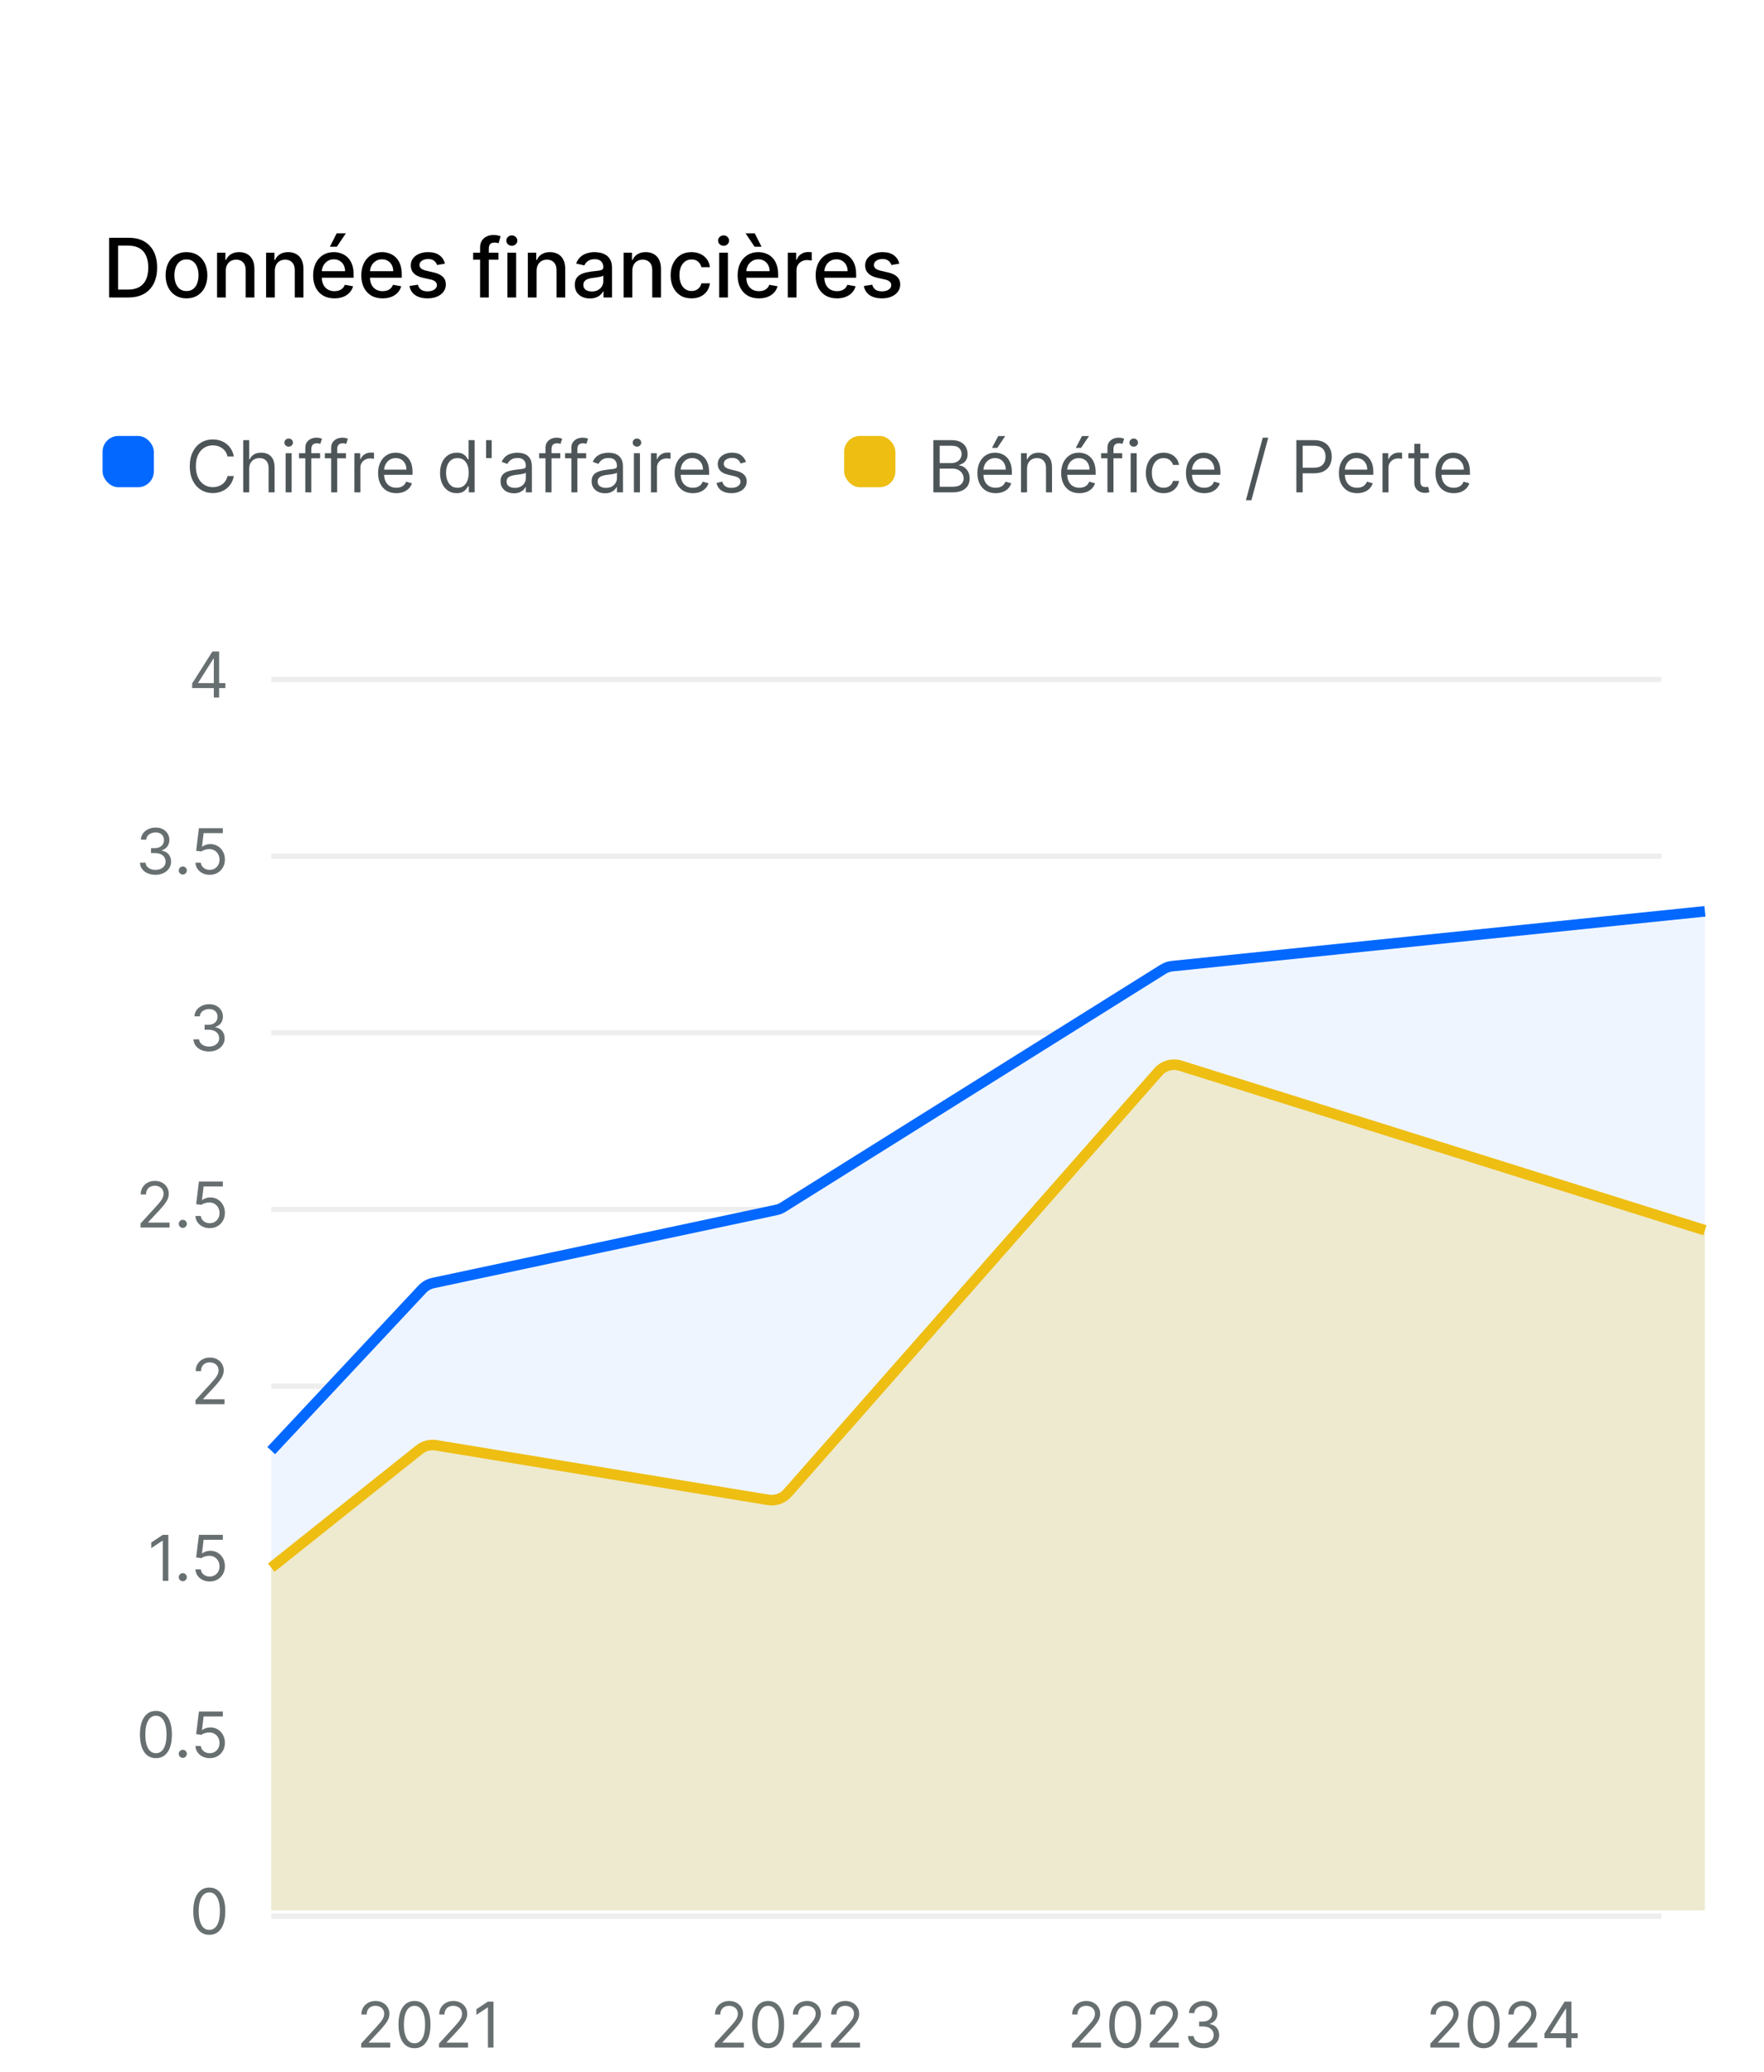
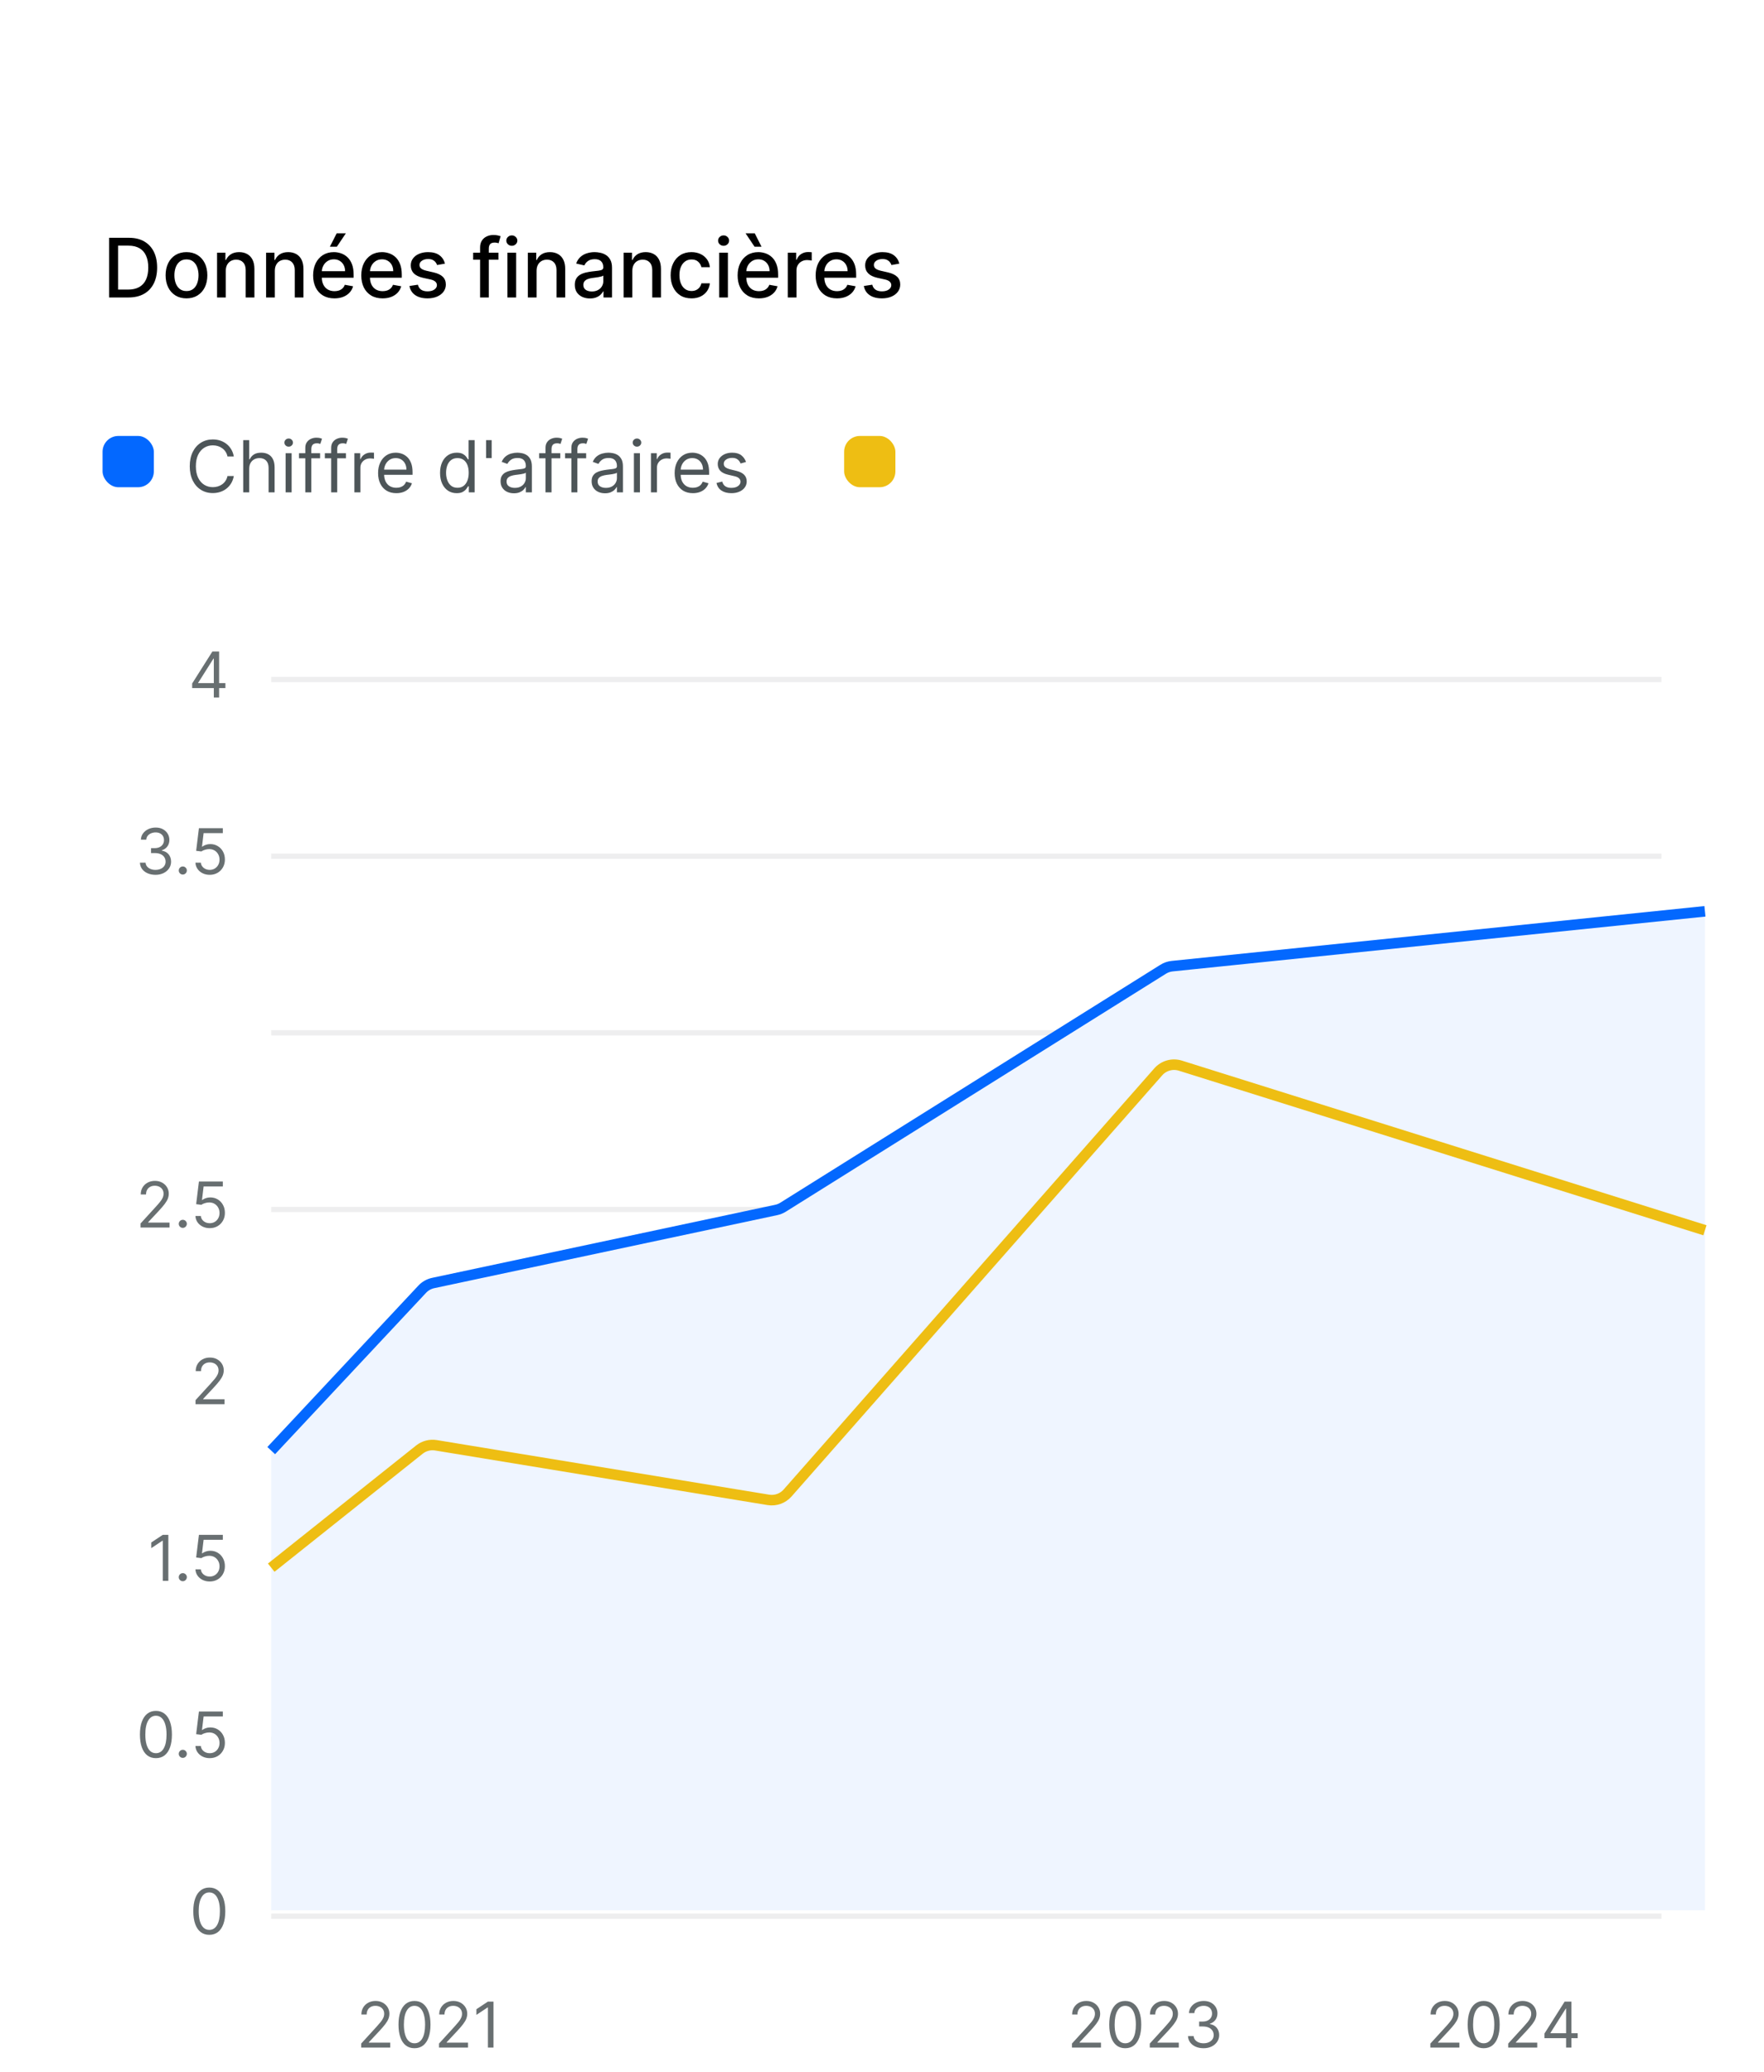
<svg xmlns="http://www.w3.org/2000/svg" width="172" height="202" viewBox="0 0 172 202" fill="none">
  <g filter="url(#filter0_dd_1332_67246)">
    <rect width="172" height="202" rx="4" fill="white" />
    <path d="M12.523 19H10.639V13.182H12.582C13.152 13.182 13.642 13.298 14.051 13.531C14.46 13.762 14.774 14.095 14.992 14.528C15.211 14.96 15.321 15.478 15.321 16.082C15.321 16.688 15.21 17.209 14.989 17.645C14.769 18.081 14.451 18.416 14.034 18.651C13.617 18.884 13.114 19 12.523 19ZM11.517 18.233H12.474C12.918 18.233 13.286 18.15 13.579 17.983C13.873 17.814 14.093 17.571 14.239 17.253C14.384 16.933 14.457 16.543 14.457 16.082C14.457 15.626 14.384 15.239 14.239 14.921C14.095 14.602 13.88 14.361 13.594 14.196C13.308 14.031 12.953 13.949 12.528 13.949H11.517V18.233ZM18.183 19.088C17.773 19.088 17.416 18.994 17.111 18.807C16.807 18.619 16.57 18.357 16.401 18.02C16.233 17.683 16.148 17.289 16.148 16.838C16.148 16.385 16.233 15.99 16.401 15.651C16.57 15.312 16.807 15.048 17.111 14.861C17.416 14.673 17.773 14.579 18.183 14.579C18.592 14.579 18.949 14.673 19.254 14.861C19.558 15.048 19.795 15.312 19.964 15.651C20.132 15.99 20.217 16.385 20.217 16.838C20.217 17.289 20.132 17.683 19.964 18.02C19.795 18.357 19.558 18.619 19.254 18.807C18.949 18.994 18.592 19.088 18.183 19.088ZM18.185 18.375C18.451 18.375 18.67 18.305 18.845 18.165C19.019 18.025 19.148 17.838 19.231 17.605C19.316 17.372 19.359 17.116 19.359 16.835C19.359 16.557 19.316 16.301 19.231 16.068C19.148 15.833 19.019 15.645 18.845 15.503C18.67 15.361 18.451 15.29 18.185 15.29C17.918 15.29 17.697 15.361 17.521 15.503C17.346 15.645 17.217 15.833 17.131 16.068C17.048 16.301 17.006 16.557 17.006 16.835C17.006 17.116 17.048 17.372 17.131 17.605C17.217 17.838 17.346 18.025 17.521 18.165C17.697 18.305 17.918 18.375 18.185 18.375ZM22.014 16.409V19H21.165V14.636H21.98V15.347H22.034C22.134 15.116 22.292 14.93 22.506 14.79C22.722 14.65 22.993 14.579 23.321 14.579C23.618 14.579 23.879 14.642 24.102 14.767C24.326 14.89 24.499 15.074 24.622 15.318C24.745 15.562 24.807 15.865 24.807 16.224V19H23.957V16.327C23.957 16.01 23.875 15.763 23.71 15.585C23.546 15.405 23.319 15.315 23.031 15.315C22.834 15.315 22.659 15.358 22.506 15.443C22.354 15.528 22.234 15.653 22.145 15.818C22.058 15.981 22.014 16.178 22.014 16.409ZM26.796 16.409V19H25.946V14.636H26.761V15.347H26.815C26.916 15.116 27.073 14.93 27.287 14.79C27.503 14.65 27.775 14.579 28.102 14.579C28.4 14.579 28.66 14.642 28.884 14.767C29.107 14.89 29.28 15.074 29.403 15.318C29.526 15.562 29.588 15.865 29.588 16.224V19H28.739V16.327C28.739 16.01 28.656 15.763 28.491 15.585C28.327 15.405 28.1 15.315 27.812 15.315C27.616 15.315 27.44 15.358 27.287 15.443C27.135 15.528 27.015 15.653 26.926 15.818C26.839 15.981 26.796 16.178 26.796 16.409ZM32.608 19.088C32.178 19.088 31.808 18.996 31.497 18.812C31.188 18.627 30.95 18.366 30.781 18.031C30.615 17.694 30.531 17.299 30.531 16.847C30.531 16.4 30.615 16.006 30.781 15.665C30.95 15.324 31.185 15.058 31.486 14.867C31.789 14.675 32.143 14.579 32.548 14.579C32.794 14.579 33.033 14.62 33.264 14.702C33.495 14.783 33.703 14.911 33.886 15.085C34.07 15.259 34.215 15.486 34.321 15.764C34.427 16.041 34.48 16.377 34.48 16.773V17.074H31.011V16.438H33.648C33.648 16.214 33.602 16.016 33.511 15.844C33.42 15.669 33.293 15.532 33.128 15.432C32.965 15.331 32.774 15.281 32.554 15.281C32.315 15.281 32.107 15.34 31.929 15.457C31.753 15.573 31.616 15.724 31.52 15.912C31.425 16.098 31.378 16.299 31.378 16.517V17.014C31.378 17.306 31.429 17.554 31.531 17.759C31.635 17.963 31.78 18.119 31.966 18.227C32.151 18.333 32.368 18.386 32.617 18.386C32.778 18.386 32.924 18.364 33.057 18.318C33.189 18.271 33.304 18.201 33.401 18.108C33.497 18.015 33.571 17.901 33.622 17.764L34.426 17.909C34.362 18.146 34.246 18.353 34.08 18.531C33.915 18.707 33.707 18.845 33.457 18.943C33.209 19.04 32.926 19.088 32.608 19.088ZM32.165 14.054L32.83 12.744H33.724L32.844 14.054H32.165ZM37.303 19.088C36.873 19.088 36.503 18.996 36.193 18.812C35.884 18.627 35.645 18.366 35.477 18.031C35.31 17.694 35.227 17.299 35.227 16.847C35.227 16.4 35.31 16.006 35.477 15.665C35.645 15.324 35.88 15.058 36.181 14.867C36.484 14.675 36.838 14.579 37.244 14.579C37.49 14.579 37.728 14.62 37.959 14.702C38.191 14.783 38.398 14.911 38.582 15.085C38.765 15.259 38.91 15.486 39.016 15.764C39.122 16.041 39.175 16.377 39.175 16.773V17.074H35.707V16.438H38.343C38.343 16.214 38.298 16.016 38.207 15.844C38.116 15.669 37.988 15.532 37.823 15.432C37.66 15.331 37.469 15.281 37.249 15.281C37.011 15.281 36.802 15.34 36.624 15.457C36.448 15.573 36.312 15.724 36.215 15.912C36.12 16.098 36.073 16.299 36.073 16.517V17.014C36.073 17.306 36.124 17.554 36.227 17.759C36.331 17.963 36.476 18.119 36.661 18.227C36.847 18.333 37.064 18.386 37.312 18.386C37.473 18.386 37.62 18.364 37.752 18.318C37.885 18.271 37.999 18.201 38.096 18.108C38.193 18.015 38.266 17.901 38.318 17.764L39.121 17.909C39.057 18.146 38.941 18.353 38.775 18.531C38.61 18.707 38.403 18.845 38.153 18.943C37.905 19.04 37.621 19.088 37.303 19.088ZM43.388 15.702L42.618 15.838C42.586 15.74 42.535 15.646 42.465 15.557C42.396 15.468 42.303 15.395 42.186 15.338C42.069 15.281 41.922 15.253 41.746 15.253C41.505 15.253 41.304 15.307 41.144 15.415C40.983 15.521 40.902 15.658 40.902 15.827C40.902 15.973 40.956 16.09 41.064 16.179C41.172 16.268 41.346 16.341 41.587 16.398L42.28 16.557C42.681 16.65 42.981 16.793 43.178 16.986C43.374 17.179 43.473 17.43 43.473 17.739C43.473 18 43.397 18.233 43.246 18.438C43.096 18.64 42.887 18.799 42.618 18.915C42.351 19.03 42.041 19.088 41.689 19.088C41.2 19.088 40.802 18.984 40.493 18.776C40.184 18.565 39.995 18.267 39.925 17.881L40.746 17.756C40.797 17.97 40.902 18.132 41.061 18.241C41.22 18.349 41.428 18.403 41.683 18.403C41.962 18.403 42.184 18.346 42.351 18.23C42.517 18.113 42.601 17.97 42.601 17.801C42.601 17.665 42.55 17.55 42.447 17.457C42.347 17.365 42.193 17.294 41.984 17.247L41.246 17.085C40.839 16.992 40.537 16.845 40.342 16.642C40.149 16.439 40.053 16.183 40.053 15.872C40.053 15.615 40.124 15.389 40.269 15.196C40.412 15.003 40.611 14.852 40.865 14.744C41.119 14.634 41.41 14.579 41.737 14.579C42.209 14.579 42.58 14.682 42.851 14.886C43.122 15.089 43.301 15.361 43.388 15.702ZM48.601 14.636V15.318H46.135V14.636H48.601ZM46.811 19V14.131C46.811 13.858 46.871 13.632 46.99 13.452C47.109 13.27 47.267 13.134 47.465 13.046C47.661 12.954 47.876 12.909 48.106 12.909C48.277 12.909 48.423 12.923 48.544 12.952C48.665 12.978 48.755 13.003 48.814 13.026L48.615 13.713C48.575 13.702 48.524 13.688 48.462 13.673C48.399 13.656 48.323 13.648 48.234 13.648C48.028 13.648 47.88 13.699 47.791 13.801C47.704 13.903 47.66 14.051 47.66 14.244V19H46.811ZM49.477 19V14.636H50.327V19H49.477ZM49.906 13.963C49.758 13.963 49.632 13.914 49.526 13.815C49.421 13.715 49.369 13.596 49.369 13.457C49.369 13.317 49.421 13.198 49.526 13.099C49.632 12.999 49.758 12.949 49.906 12.949C50.054 12.949 50.18 12.999 50.284 13.099C50.39 13.198 50.443 13.317 50.443 13.457C50.443 13.596 50.39 13.715 50.284 13.815C50.18 13.914 50.054 13.963 49.906 13.963ZM52.319 16.409V19H51.469V14.636H52.285V15.347H52.339C52.439 15.116 52.596 14.93 52.81 14.79C53.026 14.65 53.298 14.579 53.626 14.579C53.923 14.579 54.184 14.642 54.407 14.767C54.63 14.89 54.804 15.074 54.927 15.318C55.05 15.562 55.111 15.865 55.111 16.224V19H54.262V16.327C54.262 16.01 54.18 15.763 54.015 15.585C53.85 15.405 53.624 15.315 53.336 15.315C53.139 15.315 52.964 15.358 52.81 15.443C52.659 15.528 52.539 15.653 52.45 15.818C52.362 15.981 52.319 16.178 52.319 16.409ZM57.521 19.097C57.244 19.097 56.994 19.046 56.771 18.943C56.547 18.839 56.37 18.688 56.239 18.491C56.111 18.294 56.046 18.053 56.046 17.767C56.046 17.521 56.093 17.318 56.188 17.159C56.283 17 56.411 16.874 56.572 16.781C56.733 16.688 56.913 16.618 57.111 16.571C57.31 16.524 57.513 16.488 57.719 16.463C57.981 16.433 58.193 16.408 58.356 16.389C58.519 16.368 58.637 16.335 58.711 16.29C58.785 16.244 58.822 16.171 58.822 16.068V16.048C58.822 15.8 58.752 15.608 58.611 15.472C58.473 15.335 58.267 15.267 57.992 15.267C57.706 15.267 57.481 15.331 57.316 15.457C57.153 15.582 57.041 15.722 56.978 15.875L56.18 15.693C56.274 15.428 56.413 15.214 56.594 15.051C56.778 14.886 56.989 14.767 57.228 14.693C57.467 14.617 57.718 14.579 57.981 14.579C58.155 14.579 58.34 14.6 58.535 14.642C58.732 14.682 58.916 14.756 59.086 14.864C59.258 14.972 59.399 15.126 59.509 15.327C59.619 15.526 59.674 15.784 59.674 16.102V19H58.844V18.403H58.81C58.755 18.513 58.673 18.621 58.563 18.727C58.453 18.833 58.312 18.921 58.14 18.991C57.968 19.062 57.761 19.097 57.521 19.097ZM57.705 18.415C57.94 18.415 58.141 18.368 58.307 18.276C58.476 18.183 58.604 18.062 58.691 17.912C58.78 17.76 58.825 17.599 58.825 17.426V16.864C58.794 16.894 58.736 16.922 58.648 16.949C58.563 16.974 58.466 16.995 58.356 17.014C58.246 17.031 58.139 17.047 58.035 17.062C57.931 17.076 57.843 17.087 57.773 17.097C57.609 17.117 57.458 17.152 57.322 17.202C57.187 17.251 57.079 17.322 56.998 17.415C56.918 17.506 56.879 17.627 56.879 17.778C56.879 17.989 56.956 18.148 57.111 18.256C57.267 18.362 57.465 18.415 57.705 18.415ZM61.655 16.409V19H60.805V14.636H61.621V15.347H61.675C61.775 15.116 61.932 14.93 62.146 14.79C62.362 14.65 62.634 14.579 62.962 14.579C63.259 14.579 63.519 14.642 63.743 14.767C63.966 14.89 64.14 15.074 64.263 15.318C64.386 15.562 64.447 15.865 64.447 16.224V19H63.598V16.327C63.598 16.01 63.516 15.763 63.351 15.585C63.186 15.405 62.96 15.315 62.672 15.315C62.475 15.315 62.3 15.358 62.146 15.443C61.995 15.528 61.874 15.653 61.785 15.818C61.698 15.981 61.655 16.178 61.655 16.409ZM67.425 19.088C67.002 19.088 66.639 18.992 66.334 18.801C66.031 18.608 65.798 18.342 65.635 18.003C65.472 17.664 65.391 17.276 65.391 16.838C65.391 16.395 65.474 16.004 65.641 15.665C65.807 15.324 66.042 15.058 66.345 14.867C66.648 14.675 67.005 14.579 67.416 14.579C67.748 14.579 68.043 14.641 68.303 14.764C68.562 14.885 68.771 15.056 68.93 15.276C69.091 15.495 69.187 15.752 69.217 16.046H68.391C68.345 15.841 68.241 15.665 68.078 15.517C67.917 15.369 67.701 15.296 67.43 15.296C67.194 15.296 66.986 15.358 66.808 15.483C66.632 15.606 66.495 15.782 66.396 16.011C66.298 16.239 66.249 16.508 66.249 16.818C66.249 17.136 66.297 17.411 66.394 17.642C66.49 17.873 66.626 18.052 66.803 18.179C66.981 18.306 67.19 18.369 67.43 18.369C67.591 18.369 67.737 18.34 67.868 18.281C68.001 18.221 68.111 18.134 68.2 18.023C68.291 17.911 68.355 17.776 68.391 17.619H69.217C69.187 17.901 69.095 18.153 68.942 18.375C68.788 18.597 68.583 18.771 68.325 18.898C68.07 19.025 67.769 19.088 67.425 19.088ZM70.126 19V14.636H70.975V19H70.126ZM70.555 13.963C70.407 13.963 70.28 13.914 70.174 13.815C70.07 13.715 70.018 13.596 70.018 13.457C70.018 13.317 70.07 13.198 70.174 13.099C70.28 12.999 70.407 12.949 70.555 12.949C70.702 12.949 70.828 12.999 70.933 13.099C71.039 13.198 71.092 13.317 71.092 13.457C71.092 13.596 71.039 13.715 70.933 13.815C70.828 13.914 70.702 13.963 70.555 13.963ZM73.999 19.088C73.569 19.088 73.198 18.996 72.888 18.812C72.579 18.627 72.34 18.366 72.172 18.031C72.005 17.694 71.922 17.299 71.922 16.847C71.922 16.4 72.005 16.006 72.172 15.665C72.34 15.324 72.575 15.058 72.876 14.867C73.18 14.675 73.534 14.579 73.939 14.579C74.185 14.579 74.424 14.62 74.655 14.702C74.886 14.783 75.093 14.911 75.277 15.085C75.461 15.259 75.606 15.486 75.712 15.764C75.818 16.041 75.871 16.377 75.871 16.773V17.074H72.402V16.438H75.038C75.038 16.214 74.993 16.016 74.902 15.844C74.811 15.669 74.683 15.532 74.519 15.432C74.356 15.331 74.164 15.281 73.945 15.281C73.706 15.281 73.498 15.34 73.32 15.457C73.144 15.573 73.007 15.724 72.91 15.912C72.816 16.098 72.769 16.299 72.769 16.517V17.014C72.769 17.306 72.82 17.554 72.922 17.759C73.026 17.963 73.171 18.119 73.356 18.227C73.542 18.333 73.759 18.386 74.007 18.386C74.168 18.386 74.315 18.364 74.447 18.318C74.58 18.271 74.695 18.201 74.791 18.108C74.888 18.015 74.962 17.901 75.013 17.764L75.817 17.909C75.752 18.146 75.637 18.353 75.47 18.531C75.305 18.707 75.098 18.845 74.848 18.943C74.6 19.04 74.317 19.088 73.999 19.088ZM73.575 14.054L72.697 12.744H73.592L74.254 14.054H73.575ZM76.813 19V14.636H77.634V15.329H77.68C77.759 15.095 77.899 14.91 78.1 14.776C78.303 14.639 78.532 14.571 78.788 14.571C78.841 14.571 78.903 14.573 78.975 14.577C79.049 14.581 79.107 14.585 79.148 14.591V15.403C79.114 15.394 79.054 15.383 78.967 15.372C78.879 15.359 78.792 15.352 78.705 15.352C78.504 15.352 78.326 15.395 78.168 15.48C78.013 15.563 77.89 15.68 77.799 15.829C77.708 15.977 77.663 16.146 77.663 16.335V19H76.813ZM81.608 19.088C81.178 19.088 80.808 18.996 80.497 18.812C80.188 18.627 79.95 18.366 79.781 18.031C79.615 17.694 79.531 17.299 79.531 16.847C79.531 16.4 79.615 16.006 79.781 15.665C79.95 15.324 80.185 15.058 80.486 14.867C80.789 14.675 81.143 14.579 81.548 14.579C81.794 14.579 82.033 14.62 82.264 14.702C82.495 14.783 82.703 14.911 82.886 15.085C83.07 15.259 83.215 15.486 83.321 15.764C83.427 16.041 83.48 16.377 83.48 16.773V17.074H80.011V16.438H82.648C82.648 16.214 82.602 16.016 82.511 15.844C82.421 15.669 82.293 15.532 82.128 15.432C81.965 15.331 81.774 15.281 81.554 15.281C81.315 15.281 81.107 15.34 80.929 15.457C80.753 15.573 80.617 15.724 80.52 15.912C80.425 16.098 80.378 16.299 80.378 16.517V17.014C80.378 17.306 80.429 17.554 80.531 17.759C80.635 17.963 80.78 18.119 80.966 18.227C81.151 18.333 81.368 18.386 81.617 18.386C81.778 18.386 81.924 18.364 82.057 18.318C82.189 18.271 82.304 18.201 82.401 18.108C82.497 18.015 82.571 17.901 82.622 17.764L83.426 17.909C83.362 18.146 83.246 18.353 83.079 18.531C82.915 18.707 82.707 18.845 82.457 18.943C82.209 19.04 81.926 19.088 81.608 19.088ZM87.692 15.702L86.923 15.838C86.89 15.74 86.839 15.646 86.769 15.557C86.701 15.468 86.608 15.395 86.491 15.338C86.373 15.281 86.227 15.253 86.05 15.253C85.81 15.253 85.609 15.307 85.448 15.415C85.287 15.521 85.207 15.658 85.207 15.827C85.207 15.973 85.261 16.09 85.369 16.179C85.477 16.268 85.651 16.341 85.891 16.398L86.585 16.557C86.986 16.65 87.285 16.793 87.482 16.986C87.679 17.179 87.778 17.43 87.778 17.739C87.778 18 87.702 18.233 87.55 18.438C87.401 18.64 87.192 18.799 86.923 18.915C86.656 19.03 86.346 19.088 85.994 19.088C85.505 19.088 85.106 18.984 84.798 18.776C84.489 18.565 84.299 18.267 84.229 17.881L85.05 17.756C85.102 17.97 85.207 18.132 85.366 18.241C85.525 18.349 85.732 18.403 85.988 18.403C86.266 18.403 86.489 18.346 86.656 18.23C86.822 18.113 86.906 17.97 86.906 17.801C86.906 17.665 86.854 17.55 86.752 17.457C86.652 17.365 86.497 17.294 86.289 17.247L85.55 17.085C85.143 16.992 84.842 16.845 84.647 16.642C84.454 16.439 84.357 16.183 84.357 15.872C84.357 15.615 84.429 15.389 84.573 15.196C84.717 15.003 84.916 14.852 85.17 14.744C85.424 14.634 85.714 14.579 86.042 14.579C86.513 14.579 86.885 14.682 87.156 14.886C87.426 15.089 87.605 15.361 87.692 15.702Z" fill="black" />
    <rect x="10" y="32.5" width="5" height="5" rx="1.542" fill="#0368FF" />
    <path d="M22.797 34.5H22.181C22.144 34.323 22.08 34.167 21.989 34.033C21.9 33.898 21.79 33.786 21.661 33.695C21.533 33.602 21.392 33.532 21.236 33.486C21.08 33.439 20.918 33.416 20.749 33.416C20.441 33.416 20.161 33.494 19.911 33.65C19.663 33.806 19.464 34.035 19.317 34.338C19.171 34.642 19.098 35.014 19.098 35.455C19.098 35.895 19.171 36.267 19.317 36.571C19.464 36.874 19.663 37.103 19.911 37.259C20.161 37.415 20.441 37.493 20.749 37.493C20.918 37.493 21.08 37.47 21.236 37.423C21.392 37.377 21.533 37.308 21.661 37.217C21.79 37.124 21.9 37.011 21.989 36.876C22.08 36.74 22.144 36.585 22.181 36.409H22.797C22.751 36.669 22.666 36.902 22.544 37.108C22.421 37.313 22.268 37.488 22.086 37.632C21.904 37.775 21.699 37.883 21.472 37.958C21.247 38.032 21.006 38.07 20.749 38.07C20.315 38.07 19.928 37.964 19.59 37.751C19.252 37.539 18.986 37.238 18.792 36.847C18.599 36.456 18.502 35.992 18.502 35.455C18.502 34.918 18.599 34.454 18.792 34.062C18.986 33.671 19.252 33.37 19.59 33.158C19.928 32.946 20.315 32.84 20.749 32.84C21.006 32.84 21.247 32.877 21.472 32.951C21.699 33.026 21.904 33.135 22.086 33.279C22.268 33.422 22.421 33.596 22.544 33.801C22.666 34.005 22.751 34.238 22.797 34.5ZM24.3 35.703V38H23.714V32.909H24.3V34.778H24.35C24.439 34.581 24.574 34.425 24.753 34.309C24.933 34.191 25.174 34.132 25.474 34.132C25.734 34.132 25.962 34.184 26.157 34.289C26.353 34.392 26.504 34.55 26.612 34.764C26.721 34.976 26.776 35.246 26.776 35.574V38H26.189V35.614C26.189 35.31 26.111 35.076 25.953 34.91C25.798 34.743 25.581 34.659 25.305 34.659C25.112 34.659 24.94 34.7 24.788 34.781C24.637 34.862 24.517 34.981 24.43 35.136C24.343 35.292 24.3 35.481 24.3 35.703ZM27.849 38V34.182H28.436V38H27.849ZM28.148 33.545C28.033 33.545 27.935 33.507 27.852 33.429C27.771 33.351 27.73 33.257 27.73 33.148C27.73 33.038 27.771 32.945 27.852 32.867C27.935 32.789 28.033 32.75 28.148 32.75C28.262 32.75 28.36 32.789 28.441 32.867C28.524 32.945 28.565 33.038 28.565 33.148C28.565 33.257 28.524 33.351 28.441 33.429C28.36 33.507 28.262 33.545 28.148 33.545ZM31.211 34.182V34.679H29.153V34.182H31.211ZM29.769 38V33.655C29.769 33.436 29.82 33.254 29.923 33.108C30.026 32.962 30.159 32.853 30.323 32.78C30.488 32.707 30.661 32.67 30.843 32.67C30.987 32.67 31.105 32.682 31.196 32.705C31.287 32.728 31.355 32.75 31.4 32.77L31.231 33.277C31.201 33.267 31.16 33.255 31.106 33.24C31.055 33.225 30.987 33.217 30.903 33.217C30.709 33.217 30.569 33.266 30.483 33.364C30.398 33.462 30.356 33.605 30.356 33.794V38H29.769ZM33.733 34.182V34.679H31.675V34.182H33.733ZM32.291 38V33.655C32.291 33.436 32.343 33.254 32.446 33.108C32.548 32.962 32.682 32.853 32.846 32.78C33.01 32.707 33.183 32.67 33.365 32.67C33.51 32.67 33.627 32.682 33.718 32.705C33.809 32.728 33.877 32.75 33.922 32.77L33.753 33.277C33.723 33.267 33.682 33.255 33.629 33.24C33.578 33.225 33.51 33.217 33.425 33.217C33.231 33.217 33.091 33.266 33.005 33.364C32.92 33.462 32.878 33.605 32.878 33.794V38H32.291ZM34.556 38V34.182H35.122V34.758H35.162C35.232 34.57 35.358 34.416 35.54 34.299C35.722 34.181 35.928 34.122 36.156 34.122C36.199 34.122 36.253 34.123 36.318 34.125C36.383 34.126 36.431 34.129 36.465 34.132V34.729C36.445 34.724 36.399 34.716 36.328 34.706C36.258 34.695 36.184 34.689 36.107 34.689C35.921 34.689 35.755 34.728 35.609 34.806C35.465 34.882 35.351 34.988 35.266 35.124C35.184 35.258 35.142 35.411 35.142 35.584V38H34.556ZM38.645 38.08C38.277 38.08 37.959 37.998 37.693 37.836C37.427 37.672 37.223 37.443 37.079 37.15C36.936 36.855 36.865 36.512 36.865 36.121C36.865 35.73 36.936 35.385 37.079 35.087C37.223 34.787 37.423 34.553 37.68 34.386C37.939 34.217 38.24 34.132 38.585 34.132C38.784 34.132 38.98 34.165 39.174 34.231C39.368 34.298 39.544 34.406 39.704 34.555C39.863 34.702 39.989 34.898 40.084 35.141C40.178 35.385 40.226 35.685 40.226 36.041V36.29H37.282V35.783H39.629C39.629 35.567 39.586 35.375 39.5 35.206C39.415 35.037 39.294 34.904 39.137 34.806C38.981 34.708 38.797 34.659 38.585 34.659C38.351 34.659 38.149 34.717 37.978 34.833C37.809 34.947 37.679 35.097 37.588 35.281C37.497 35.465 37.451 35.662 37.451 35.872V36.21C37.451 36.499 37.501 36.743 37.601 36.944C37.702 37.142 37.842 37.294 38.021 37.398C38.2 37.501 38.408 37.553 38.645 37.553C38.799 37.553 38.938 37.531 39.062 37.488C39.188 37.443 39.297 37.377 39.388 37.289C39.479 37.2 39.549 37.089 39.599 36.956L40.166 37.115C40.106 37.307 40.006 37.476 39.865 37.622C39.724 37.766 39.55 37.879 39.343 37.96C39.136 38.04 38.903 38.08 38.645 38.08ZM44.529 38.08C44.21 38.08 43.929 37.999 43.686 37.838C43.442 37.676 43.252 37.447 43.114 37.152C42.977 36.856 42.908 36.505 42.908 36.101C42.908 35.7 42.977 35.352 43.114 35.057C43.252 34.762 43.443 34.534 43.688 34.373C43.934 34.212 44.217 34.132 44.538 34.132C44.787 34.132 44.983 34.173 45.128 34.256C45.273 34.338 45.384 34.43 45.461 34.535C45.539 34.638 45.599 34.722 45.642 34.788H45.692V32.909H46.279V38H45.712V37.413H45.642C45.599 37.483 45.538 37.571 45.458 37.677C45.379 37.781 45.265 37.875 45.118 37.958C44.97 38.039 44.774 38.08 44.529 38.08ZM44.608 37.553C44.843 37.553 45.042 37.491 45.205 37.369C45.367 37.244 45.49 37.073 45.575 36.854C45.66 36.634 45.702 36.379 45.702 36.091C45.702 35.806 45.66 35.556 45.578 35.343C45.495 35.127 45.372 34.96 45.21 34.841C45.047 34.72 44.847 34.659 44.608 34.659C44.359 34.659 44.152 34.723 43.987 34.85C43.822 34.976 43.699 35.148 43.616 35.365C43.535 35.581 43.494 35.822 43.494 36.091C43.494 36.363 43.536 36.61 43.619 36.832C43.703 37.052 43.828 37.228 43.992 37.359C44.157 37.488 44.363 37.553 44.608 37.553ZM47.941 32.909V34.659H47.395V32.909H47.941ZM50.11 38.09C49.868 38.09 49.648 38.044 49.451 37.953C49.254 37.86 49.097 37.727 48.981 37.553C48.865 37.377 48.807 37.165 48.807 36.916C48.807 36.697 48.85 36.52 48.936 36.384C49.023 36.247 49.138 36.139 49.282 36.061C49.426 35.983 49.585 35.925 49.759 35.887C49.935 35.847 50.111 35.816 50.289 35.793C50.521 35.763 50.709 35.74 50.853 35.725C50.999 35.709 51.105 35.682 51.171 35.644C51.239 35.605 51.273 35.539 51.273 35.445V35.425C51.273 35.179 51.206 34.989 51.072 34.853C50.939 34.717 50.738 34.649 50.468 34.649C50.188 34.649 49.968 34.711 49.809 34.833C49.65 34.956 49.538 35.087 49.473 35.226L48.916 35.027C49.016 34.795 49.149 34.614 49.314 34.485C49.482 34.354 49.664 34.263 49.861 34.212C50.06 34.159 50.256 34.132 50.448 34.132C50.57 34.132 50.711 34.147 50.87 34.177C51.031 34.205 51.186 34.264 51.335 34.353C51.486 34.443 51.611 34.578 51.711 34.758C51.81 34.939 51.86 35.181 51.86 35.484V38H51.273V37.483H51.243C51.203 37.566 51.137 37.654 51.044 37.749C50.952 37.843 50.828 37.924 50.674 37.99C50.52 38.056 50.332 38.09 50.11 38.09ZM50.199 37.562C50.431 37.562 50.627 37.517 50.786 37.426C50.947 37.335 51.068 37.217 51.149 37.073C51.232 36.929 51.273 36.777 51.273 36.618V36.081C51.248 36.111 51.194 36.138 51.109 36.163C51.026 36.186 50.93 36.207 50.821 36.225C50.713 36.242 50.608 36.257 50.505 36.27C50.404 36.282 50.322 36.291 50.259 36.3C50.106 36.32 49.964 36.352 49.831 36.397C49.7 36.44 49.594 36.505 49.513 36.593C49.434 36.679 49.394 36.797 49.394 36.946C49.394 37.15 49.469 37.304 49.62 37.408C49.773 37.511 49.966 37.562 50.199 37.562ZM54.631 34.182V34.679H52.572V34.182H54.631ZM53.189 38V33.655C53.189 33.436 53.24 33.254 53.343 33.108C53.446 32.962 53.579 32.853 53.743 32.78C53.907 32.707 54.081 32.67 54.263 32.67C54.407 32.67 54.525 32.682 54.616 32.705C54.707 32.728 54.775 32.75 54.82 32.77L54.651 33.277C54.621 33.267 54.579 33.255 54.526 33.24C54.475 33.225 54.407 33.217 54.322 33.217C54.129 33.217 53.989 33.266 53.902 33.364C53.818 33.462 53.776 33.605 53.776 33.794V38H53.189ZM57.153 34.182V34.679H55.095V34.182H57.153ZM55.712 38V33.655C55.712 33.436 55.763 33.254 55.866 33.108C55.968 32.962 56.102 32.853 56.266 32.78C56.43 32.707 56.603 32.67 56.785 32.67C56.929 32.67 57.047 32.682 57.138 32.705C57.23 32.728 57.297 32.75 57.342 32.77L57.173 33.277C57.143 33.267 57.102 33.255 57.049 33.24C56.998 33.225 56.929 33.217 56.845 33.217C56.651 33.217 56.511 33.266 56.425 33.364C56.34 33.462 56.298 33.605 56.298 33.794V38H55.712ZM58.99 38.09C58.748 38.09 58.528 38.044 58.331 37.953C58.134 37.86 57.977 37.727 57.861 37.553C57.745 37.377 57.687 37.165 57.687 36.916C57.687 36.697 57.73 36.52 57.816 36.384C57.903 36.247 58.018 36.139 58.162 36.061C58.306 35.983 58.465 35.925 58.639 35.887C58.815 35.847 58.991 35.816 59.169 35.793C59.401 35.763 59.589 35.74 59.733 35.725C59.879 35.709 59.985 35.682 60.051 35.644C60.119 35.605 60.153 35.539 60.153 35.445V35.425C60.153 35.179 60.086 34.989 59.952 34.853C59.819 34.717 59.618 34.649 59.348 34.649C59.068 34.649 58.848 34.711 58.689 34.833C58.53 34.956 58.418 35.087 58.353 35.226L57.796 35.027C57.896 34.795 58.028 34.614 58.194 34.485C58.361 34.354 58.544 34.263 58.741 34.212C58.94 34.159 59.135 34.132 59.328 34.132C59.45 34.132 59.591 34.147 59.75 34.177C59.911 34.205 60.066 34.264 60.215 34.353C60.366 34.443 60.491 34.578 60.59 34.758C60.69 34.939 60.74 35.181 60.74 35.484V38H60.153V37.483H60.123C60.083 37.566 60.017 37.654 59.924 37.749C59.831 37.843 59.708 37.924 59.554 37.99C59.4 38.056 59.212 38.09 58.99 38.09ZM59.079 37.562C59.311 37.562 59.507 37.517 59.666 37.426C59.827 37.335 59.947 37.217 60.029 37.073C60.111 36.929 60.153 36.777 60.153 36.618V36.081C60.128 36.111 60.073 36.138 59.989 36.163C59.906 36.186 59.81 36.207 59.701 36.225C59.593 36.242 59.488 36.257 59.385 36.27C59.284 36.282 59.202 36.291 59.139 36.3C58.986 36.32 58.844 36.352 58.711 36.397C58.58 36.44 58.474 36.505 58.393 36.593C58.313 36.679 58.274 36.797 58.274 36.946C58.274 37.15 58.349 37.304 58.5 37.408C58.652 37.511 58.845 37.562 59.079 37.562ZM61.81 38V34.182H62.397V38H61.81ZM62.109 33.545C61.994 33.545 61.896 33.507 61.813 33.429C61.732 33.351 61.691 33.257 61.691 33.148C61.691 33.038 61.732 32.945 61.813 32.867C61.896 32.789 61.994 32.75 62.109 32.75C62.223 32.75 62.321 32.789 62.402 32.867C62.485 32.945 62.526 33.038 62.526 33.148C62.526 33.257 62.485 33.351 62.402 33.429C62.321 33.507 62.223 33.545 62.109 33.545ZM63.471 38V34.182H64.038V34.758H64.078C64.148 34.57 64.274 34.416 64.456 34.299C64.638 34.181 64.844 34.122 65.072 34.122C65.115 34.122 65.169 34.123 65.234 34.125C65.299 34.126 65.347 34.129 65.381 34.132V34.729C65.361 34.724 65.315 34.716 65.244 34.706C65.174 34.695 65.1 34.689 65.023 34.689C64.837 34.689 64.671 34.728 64.525 34.806C64.381 34.882 64.267 34.988 64.182 35.124C64.1 35.258 64.058 35.411 64.058 35.584V38H63.471ZM67.561 38.08C67.193 38.08 66.875 37.998 66.609 37.836C66.343 37.672 66.139 37.443 65.995 37.15C65.852 36.855 65.781 36.512 65.781 36.121C65.781 35.73 65.852 35.385 65.995 35.087C66.139 34.787 66.339 34.553 66.596 34.386C66.855 34.217 67.156 34.132 67.501 34.132C67.7 34.132 67.896 34.165 68.09 34.231C68.284 34.298 68.46 34.406 68.62 34.555C68.779 34.702 68.906 34.898 69 35.141C69.094 35.385 69.142 35.685 69.142 36.041V36.29H66.198V35.783H68.545C68.545 35.567 68.502 35.375 68.416 35.206C68.331 35.037 68.21 34.904 68.053 34.806C67.897 34.708 67.713 34.659 67.501 34.659C67.267 34.659 67.065 34.717 66.894 34.833C66.725 34.947 66.595 35.097 66.504 35.281C66.413 35.465 66.368 35.662 66.368 35.872V36.21C66.368 36.499 66.417 36.743 66.517 36.944C66.618 37.142 66.758 37.294 66.937 37.398C67.116 37.501 67.324 37.553 67.561 37.553C67.715 37.553 67.854 37.531 67.978 37.488C68.104 37.443 68.213 37.377 68.304 37.289C68.395 37.2 68.466 37.089 68.515 36.956L69.082 37.115C69.022 37.307 68.922 37.476 68.781 37.622C68.64 37.766 68.466 37.879 68.259 37.96C68.052 38.04 67.819 38.08 67.561 38.08ZM72.739 35.037L72.212 35.186C72.178 35.098 72.129 35.013 72.065 34.93C72.002 34.846 71.916 34.776 71.806 34.721C71.697 34.666 71.557 34.639 71.386 34.639C71.153 34.639 70.958 34.693 70.802 34.801C70.648 34.907 70.571 35.042 70.571 35.206C70.571 35.352 70.624 35.467 70.73 35.551C70.836 35.636 71.002 35.706 71.227 35.763L71.794 35.902C72.135 35.985 72.39 36.112 72.557 36.282C72.725 36.451 72.808 36.669 72.808 36.936C72.808 37.155 72.745 37.35 72.619 37.523C72.495 37.695 72.321 37.831 72.097 37.93C71.874 38.03 71.613 38.08 71.317 38.08C70.927 38.08 70.605 37.995 70.35 37.826C70.094 37.657 69.933 37.41 69.865 37.085L70.422 36.946C70.475 37.151 70.575 37.306 70.723 37.408C70.872 37.511 71.066 37.562 71.307 37.562C71.58 37.562 71.797 37.505 71.958 37.389C72.12 37.271 72.202 37.13 72.202 36.966C72.202 36.833 72.155 36.722 72.062 36.633C71.97 36.542 71.827 36.474 71.635 36.429L70.999 36.28C70.649 36.197 70.392 36.069 70.228 35.895C70.066 35.719 69.984 35.499 69.984 35.236C69.984 35.02 70.045 34.83 70.166 34.664C70.288 34.498 70.455 34.368 70.665 34.274C70.877 34.179 71.118 34.132 71.386 34.132C71.764 34.132 72.061 34.215 72.276 34.381C72.493 34.546 72.647 34.765 72.739 35.037Z" fill="#4D5558" />
    <rect x="82.307" y="32.5" width="5" height="5" rx="1.542" fill="#EEBE13" />
-     <path d="M91.007 38V32.909H92.787C93.142 32.909 93.434 32.97 93.664 33.093C93.895 33.214 94.066 33.377 94.179 33.583C94.292 33.787 94.348 34.013 94.348 34.261C94.348 34.48 94.309 34.661 94.231 34.803C94.155 34.946 94.054 35.059 93.928 35.141C93.804 35.224 93.669 35.285 93.523 35.325V35.375C93.678 35.385 93.835 35.44 93.993 35.539C94.15 35.639 94.282 35.781 94.388 35.967C94.494 36.152 94.547 36.379 94.547 36.648C94.547 36.903 94.489 37.133 94.373 37.336C94.257 37.54 94.074 37.702 93.823 37.821C93.573 37.94 93.248 38 92.847 38H91.007ZM91.624 37.453H92.847C93.249 37.453 93.535 37.375 93.704 37.219C93.875 37.062 93.96 36.871 93.96 36.648C93.96 36.475 93.916 36.316 93.829 36.17C93.741 36.023 93.615 35.905 93.453 35.818C93.291 35.728 93.099 35.683 92.876 35.683H91.624V37.453ZM91.624 35.146H92.767C92.953 35.146 93.12 35.11 93.269 35.037C93.42 34.964 93.539 34.861 93.627 34.729C93.717 34.596 93.761 34.44 93.761 34.261C93.761 34.038 93.683 33.848 93.528 33.692C93.372 33.535 93.125 33.456 92.787 33.456H91.624V35.146ZM97.081 38.08C96.713 38.08 96.396 37.998 96.129 37.836C95.864 37.672 95.659 37.443 95.515 37.15C95.373 36.855 95.301 36.512 95.301 36.121C95.301 35.73 95.373 35.385 95.515 35.087C95.659 34.787 95.86 34.553 96.117 34.386C96.375 34.217 96.677 34.132 97.022 34.132C97.22 34.132 97.417 34.165 97.611 34.231C97.805 34.298 97.981 34.406 98.14 34.555C98.299 34.702 98.426 34.898 98.52 35.141C98.615 35.385 98.662 35.685 98.662 36.041V36.29H95.719V35.783H98.066C98.066 35.567 98.022 35.375 97.936 35.206C97.852 35.037 97.731 34.904 97.573 34.806C97.418 34.708 97.234 34.659 97.022 34.659C96.788 34.659 96.586 34.717 96.415 34.833C96.246 34.947 96.116 35.097 96.025 35.281C95.933 35.465 95.888 35.662 95.888 35.872V36.21C95.888 36.499 95.938 36.743 96.037 36.944C96.138 37.142 96.278 37.294 96.457 37.398C96.636 37.501 96.844 37.553 97.081 37.553C97.235 37.553 97.374 37.531 97.499 37.488C97.625 37.443 97.733 37.377 97.824 37.289C97.915 37.2 97.986 37.089 98.036 36.956L98.603 37.115C98.543 37.307 98.442 37.476 98.302 37.622C98.161 37.766 97.987 37.879 97.78 37.96C97.573 38.04 97.34 38.08 97.081 38.08ZM96.723 33.665L97.33 32.511H98.016L97.24 33.665H96.723ZM100.141 35.703V38H99.555V34.182H100.121V34.778H100.171C100.26 34.584 100.396 34.429 100.579 34.311C100.761 34.192 100.996 34.132 101.285 34.132C101.543 34.132 101.769 34.185 101.963 34.291C102.157 34.396 102.308 34.555 102.416 34.769C102.523 34.981 102.577 35.249 102.577 35.574V38H101.991V35.614C101.991 35.314 101.913 35.08 101.757 34.913C101.601 34.744 101.387 34.659 101.116 34.659C100.928 34.659 100.761 34.7 100.613 34.781C100.468 34.862 100.352 34.981 100.268 35.136C100.183 35.292 100.141 35.481 100.141 35.703ZM105.25 38.08C104.882 38.08 104.565 37.998 104.298 37.836C104.033 37.672 103.828 37.443 103.684 37.15C103.542 36.855 103.47 36.512 103.47 36.121C103.47 35.73 103.542 35.385 103.684 35.087C103.828 34.787 104.029 34.553 104.286 34.386C104.544 34.217 104.846 34.132 105.19 34.132C105.389 34.132 105.586 34.165 105.78 34.231C105.973 34.298 106.15 34.406 106.309 34.555C106.468 34.702 106.595 34.898 106.689 35.141C106.784 35.385 106.831 35.685 106.831 36.041V36.29H103.888V35.783H106.234C106.234 35.567 106.191 35.375 106.105 35.206C106.021 35.037 105.9 34.904 105.742 34.806C105.586 34.708 105.403 34.659 105.19 34.659C104.957 34.659 104.755 34.717 104.584 34.833C104.415 34.947 104.285 35.097 104.194 35.281C104.102 35.465 104.057 35.662 104.057 35.872V36.21C104.057 36.499 104.107 36.743 104.206 36.944C104.307 37.142 104.447 37.294 104.626 37.398C104.805 37.501 105.013 37.553 105.25 37.553C105.404 37.553 105.543 37.531 105.668 37.488C105.794 37.443 105.902 37.377 105.993 37.289C106.084 37.2 106.155 37.089 106.205 36.956L106.771 37.115C106.712 37.307 106.611 37.476 106.471 37.622C106.33 37.766 106.156 37.879 105.949 37.96C105.741 38.04 105.509 38.08 105.25 38.08ZM104.892 33.665L105.499 32.511H106.185L105.409 33.665H104.892ZM109.424 34.182V34.679H107.366V34.182H109.424ZM107.982 38V33.655C107.982 33.436 108.033 33.254 108.136 33.108C108.239 32.962 108.372 32.853 108.536 32.78C108.7 32.707 108.874 32.67 109.056 32.67C109.2 32.67 109.318 32.682 109.409 32.705C109.5 32.728 109.568 32.75 109.613 32.77L109.444 33.277C109.414 33.267 109.372 33.255 109.319 33.24C109.268 33.225 109.2 33.217 109.116 33.217C108.922 33.217 108.782 33.266 108.695 33.364C108.611 33.462 108.569 33.605 108.569 33.794V38H107.982ZM110.246 38V34.182H110.833V38H110.246ZM110.544 33.545C110.43 33.545 110.331 33.507 110.248 33.429C110.167 33.351 110.127 33.257 110.127 33.148C110.127 33.038 110.167 32.945 110.248 32.867C110.331 32.789 110.43 32.75 110.544 32.75C110.659 32.75 110.756 32.789 110.838 32.867C110.92 32.945 110.962 33.038 110.962 33.148C110.962 33.257 110.92 33.351 110.838 33.429C110.756 33.507 110.659 33.545 110.544 33.545ZM113.458 38.08C113.1 38.08 112.792 37.995 112.533 37.826C112.275 37.657 112.076 37.424 111.937 37.127C111.798 36.831 111.728 36.492 111.728 36.111C111.728 35.723 111.799 35.381 111.942 35.084C112.086 34.786 112.287 34.553 112.543 34.386C112.802 34.217 113.104 34.132 113.448 34.132C113.717 34.132 113.959 34.182 114.174 34.281C114.39 34.381 114.566 34.52 114.704 34.699C114.841 34.878 114.926 35.087 114.96 35.325H114.373C114.328 35.151 114.229 34.997 114.075 34.863C113.922 34.727 113.717 34.659 113.458 34.659C113.229 34.659 113.029 34.719 112.857 34.838C112.686 34.956 112.553 35.122 112.456 35.338C112.362 35.551 112.315 35.803 112.315 36.091C112.315 36.386 112.361 36.643 112.454 36.861C112.548 37.08 112.681 37.25 112.852 37.371C113.024 37.492 113.226 37.553 113.458 37.553C113.611 37.553 113.749 37.526 113.873 37.473C113.998 37.42 114.103 37.344 114.189 37.244C114.275 37.145 114.336 37.026 114.373 36.886H114.96C114.926 37.112 114.844 37.315 114.714 37.495C114.584 37.674 114.413 37.817 114.199 37.923C113.987 38.027 113.74 38.08 113.458 38.08ZM117.418 38.08C117.05 38.08 116.733 37.998 116.466 37.836C116.201 37.672 115.996 37.443 115.852 37.15C115.709 36.855 115.638 36.512 115.638 36.121C115.638 35.73 115.709 35.385 115.852 35.087C115.996 34.787 116.197 34.553 116.454 34.386C116.712 34.217 117.014 34.132 117.358 34.132C117.557 34.132 117.754 34.165 117.948 34.231C118.141 34.298 118.318 34.406 118.477 34.555C118.636 34.702 118.763 34.898 118.857 35.141C118.952 35.385 118.999 35.685 118.999 36.041V36.29H116.056V35.783H118.402C118.402 35.567 118.359 35.375 118.273 35.206C118.189 35.037 118.068 34.904 117.91 34.806C117.754 34.708 117.571 34.659 117.358 34.659C117.125 34.659 116.923 34.717 116.752 34.833C116.583 34.947 116.453 35.097 116.362 35.281C116.27 35.465 116.225 35.662 116.225 35.872V36.21C116.225 36.499 116.275 36.743 116.374 36.944C116.475 37.142 116.615 37.294 116.794 37.398C116.973 37.501 117.181 37.553 117.418 37.553C117.572 37.553 117.711 37.531 117.836 37.488C117.962 37.443 118.07 37.377 118.161 37.289C118.252 37.2 118.323 37.089 118.373 36.956L118.939 37.115C118.88 37.307 118.779 37.476 118.639 37.622C118.498 37.766 118.324 37.879 118.117 37.96C117.909 38.04 117.677 38.08 117.418 38.08ZM123.66 32.67L122.019 38.766H121.482L123.123 32.67H123.66ZM126.404 38V32.909H128.124C128.523 32.909 128.85 32.981 129.103 33.125C129.358 33.268 129.547 33.461 129.67 33.705C129.793 33.948 129.854 34.22 129.854 34.52C129.854 34.82 129.793 35.092 129.67 35.338C129.549 35.583 129.362 35.779 129.108 35.924C128.855 36.069 128.53 36.141 128.134 36.141H126.901V35.594H128.114C128.387 35.594 128.607 35.547 128.773 35.452C128.938 35.358 129.058 35.23 129.133 35.069C129.209 34.907 129.247 34.724 129.247 34.52C129.247 34.316 129.209 34.134 129.133 33.973C129.058 33.812 128.937 33.686 128.77 33.595C128.603 33.502 128.381 33.456 128.104 33.456H127.02V38H126.404ZM132.327 38.08C131.959 38.08 131.642 37.998 131.375 37.836C131.11 37.672 130.905 37.443 130.761 37.15C130.619 36.855 130.547 36.512 130.547 36.121C130.547 35.73 130.619 35.385 130.761 35.087C130.905 34.787 131.106 34.553 131.363 34.386C131.621 34.217 131.923 34.132 132.268 34.132C132.466 34.132 132.663 34.165 132.857 34.231C133.051 34.298 133.227 34.406 133.386 34.555C133.545 34.702 133.672 34.898 133.767 35.141C133.861 35.385 133.908 35.685 133.908 36.041V36.29H130.965V35.783H133.312C133.312 35.567 133.269 35.375 133.182 35.206C133.098 35.037 132.977 34.904 132.819 34.806C132.664 34.708 132.48 34.659 132.268 34.659C132.034 34.659 131.832 34.717 131.661 34.833C131.492 34.947 131.362 35.097 131.271 35.281C131.18 35.465 131.134 35.662 131.134 35.872V36.21C131.134 36.499 131.184 36.743 131.283 36.944C131.384 37.142 131.524 37.294 131.703 37.398C131.882 37.501 132.09 37.553 132.327 37.553C132.481 37.553 132.621 37.531 132.745 37.488C132.871 37.443 132.979 37.377 133.07 37.289C133.162 37.2 133.232 37.089 133.282 36.956L133.849 37.115C133.789 37.307 133.689 37.476 133.548 37.622C133.407 37.766 133.233 37.879 133.026 37.96C132.819 38.04 132.586 38.08 132.327 38.08ZM134.801 38V34.182H135.367V34.758H135.407C135.477 34.57 135.603 34.416 135.785 34.299C135.967 34.181 136.173 34.122 136.401 34.122C136.445 34.122 136.498 34.123 136.563 34.125C136.628 34.126 136.677 34.129 136.71 34.132V34.729C136.69 34.724 136.644 34.716 136.573 34.706C136.503 34.695 136.43 34.689 136.352 34.689C136.166 34.689 136 34.728 135.855 34.806C135.71 34.882 135.596 34.988 135.512 35.124C135.429 35.258 135.387 35.411 135.387 35.584V38H134.801ZM139.305 34.182V34.679H137.326V34.182H139.305ZM137.903 33.267H138.49V36.906C138.49 37.072 138.514 37.196 138.562 37.279C138.611 37.36 138.674 37.415 138.751 37.443C138.828 37.47 138.91 37.483 138.997 37.483C139.061 37.483 139.114 37.48 139.156 37.473C139.197 37.465 139.23 37.458 139.255 37.453L139.374 37.98C139.335 37.995 139.279 38.01 139.208 38.025C139.137 38.041 139.046 38.05 138.937 38.05C138.771 38.05 138.609 38.014 138.45 37.943C138.292 37.872 138.161 37.763 138.057 37.617C137.954 37.471 137.903 37.287 137.903 37.065V33.267ZM141.747 38.08C141.379 38.08 141.062 37.998 140.795 37.836C140.53 37.672 140.325 37.443 140.181 37.15C140.039 36.855 139.967 36.512 139.967 36.121C139.967 35.73 140.039 35.385 140.181 35.087C140.325 34.787 140.526 34.553 140.783 34.386C141.041 34.217 141.343 34.132 141.688 34.132C141.886 34.132 142.083 34.165 142.277 34.231C142.471 34.298 142.647 34.406 142.806 34.555C142.965 34.702 143.092 34.898 143.186 35.141C143.281 35.385 143.328 35.685 143.328 36.041V36.29H140.385V35.783H142.732C142.732 35.567 142.688 35.375 142.602 35.206C142.518 35.037 142.397 34.904 142.239 34.806C142.084 34.708 141.9 34.659 141.688 34.659C141.454 34.659 141.252 34.717 141.081 34.833C140.912 34.947 140.782 35.097 140.691 35.281C140.6 35.465 140.554 35.662 140.554 35.872V36.21C140.554 36.499 140.604 36.743 140.703 36.944C140.804 37.142 140.944 37.294 141.123 37.398C141.302 37.501 141.51 37.553 141.747 37.553C141.901 37.553 142.04 37.531 142.165 37.488C142.291 37.443 142.399 37.377 142.49 37.289C142.582 37.2 142.652 37.089 142.702 36.956L143.268 37.115C143.209 37.307 143.109 37.476 142.968 37.622C142.827 37.766 142.653 37.879 142.446 37.96C142.239 38.04 142.006 38.08 141.747 38.08Z" fill="#4D5558" />
    <path d="M18.737 57.08V56.633L20.708 53.515H21.032V54.207H20.813L19.324 56.563V56.598H21.978V57.08H18.737ZM20.848 58V56.944V56.736V53.515H21.365V58H20.848Z" fill="#686F71" />
    <line x1="26.446" y1="56.243" x2="162" y2="56.243" stroke="#EEEEEF" stroke-width="0.514" />
    <path d="M15.166 75.285C14.877 75.285 14.619 75.235 14.393 75.136C14.168 75.037 13.989 74.899 13.856 74.722C13.725 74.544 13.653 74.337 13.642 74.102H14.194C14.205 74.247 14.255 74.372 14.342 74.477C14.43 74.581 14.545 74.661 14.686 74.718C14.828 74.775 14.985 74.803 15.157 74.803C15.35 74.803 15.521 74.769 15.67 74.702C15.819 74.635 15.935 74.542 16.02 74.422C16.105 74.302 16.147 74.164 16.147 74.006C16.147 73.841 16.106 73.696 16.024 73.57C15.943 73.443 15.823 73.344 15.665 73.272C15.508 73.201 15.315 73.165 15.087 73.165H14.728V72.683H15.087C15.265 72.683 15.421 72.651 15.556 72.587C15.692 72.522 15.797 72.432 15.873 72.315C15.951 72.198 15.989 72.061 15.989 71.903C15.989 71.751 15.956 71.619 15.889 71.507C15.822 71.395 15.727 71.307 15.604 71.244C15.483 71.181 15.34 71.15 15.175 71.15C15.02 71.15 14.874 71.178 14.737 71.235C14.601 71.291 14.49 71.372 14.404 71.478C14.318 71.584 14.271 71.711 14.264 71.86H13.738C13.747 71.624 13.818 71.419 13.95 71.242C14.083 71.064 14.257 70.925 14.472 70.826C14.688 70.727 14.925 70.677 15.184 70.677C15.461 70.677 15.699 70.733 15.898 70.846C16.096 70.957 16.249 71.103 16.355 71.286C16.462 71.468 16.515 71.665 16.515 71.877C16.515 72.13 16.449 72.345 16.316 72.523C16.184 72.701 16.006 72.825 15.779 72.893V72.928C16.062 72.975 16.284 73.096 16.443 73.29C16.602 73.483 16.681 73.721 16.681 74.006C16.681 74.25 16.615 74.469 16.482 74.663C16.351 74.856 16.171 75.007 15.944 75.118C15.716 75.23 15.457 75.285 15.166 75.285ZM17.824 75.259C17.716 75.259 17.623 75.22 17.546 75.143C17.469 75.065 17.43 74.972 17.43 74.865C17.43 74.756 17.469 74.664 17.546 74.586C17.623 74.509 17.716 74.47 17.824 74.47C17.932 74.47 18.025 74.509 18.102 74.586C18.18 74.664 18.218 74.756 18.218 74.865C18.218 74.936 18.2 75.002 18.164 75.062C18.129 75.121 18.081 75.17 18.021 75.206C17.963 75.241 17.897 75.259 17.824 75.259ZM20.449 75.285C20.192 75.285 19.96 75.234 19.754 75.132C19.548 75.029 19.383 74.889 19.259 74.711C19.135 74.533 19.067 74.33 19.056 74.102H19.581C19.602 74.305 19.694 74.473 19.857 74.606C20.022 74.737 20.219 74.803 20.449 74.803C20.633 74.803 20.796 74.76 20.939 74.674C21.084 74.588 21.197 74.469 21.279 74.319C21.362 74.167 21.404 73.996 21.404 73.804C21.404 73.609 21.36 73.434 21.274 73.281C21.19 73.126 21.073 73.004 20.924 72.915C20.775 72.826 20.605 72.781 20.413 72.779C20.276 72.778 20.135 72.799 19.991 72.843C19.846 72.885 19.727 72.94 19.634 73.007L19.126 72.946L19.397 70.738H21.728V71.22H19.853L19.695 72.543H19.721C19.813 72.47 19.929 72.409 20.067 72.361C20.206 72.313 20.351 72.289 20.501 72.289C20.776 72.289 21.02 72.355 21.235 72.486C21.451 72.616 21.62 72.794 21.743 73.02C21.867 73.247 21.929 73.505 21.929 73.796C21.929 74.082 21.865 74.337 21.736 74.562C21.609 74.786 21.434 74.962 21.211 75.092C20.987 75.221 20.733 75.285 20.449 75.285Z" fill="#686F71" />
    <line x1="26.446" y1="73.467" x2="162" y2="73.467" stroke="#EEEEEF" stroke-width="0.514" />
-     <path d="M20.388 92.508C20.099 92.508 19.841 92.458 19.615 92.359C19.39 92.259 19.211 92.121 19.078 91.945C18.947 91.767 18.875 91.56 18.863 91.325H19.415C19.427 91.469 19.477 91.594 19.564 91.7C19.652 91.803 19.767 91.883 19.908 91.94C20.05 91.997 20.207 92.026 20.379 92.026C20.572 92.026 20.743 91.992 20.892 91.925C21.041 91.858 21.157 91.764 21.242 91.645C21.327 91.525 21.369 91.386 21.369 91.229C21.369 91.064 21.328 90.918 21.246 90.793C21.165 90.666 21.045 90.566 20.887 90.495C20.73 90.423 20.537 90.388 20.309 90.388H19.95V89.906H20.309C20.487 89.906 20.643 89.874 20.778 89.809C20.913 89.745 21.019 89.655 21.095 89.538C21.173 89.421 21.211 89.284 21.211 89.126C21.211 88.974 21.178 88.842 21.11 88.73C21.043 88.617 20.948 88.53 20.826 88.467C20.705 88.404 20.561 88.373 20.397 88.373C20.242 88.373 20.096 88.401 19.959 88.458C19.823 88.513 19.712 88.595 19.626 88.701C19.54 88.806 19.493 88.933 19.485 89.082H18.96C18.969 88.847 19.039 88.641 19.172 88.465C19.305 88.287 19.479 88.148 19.694 88.049C19.91 87.949 20.147 87.9 20.405 87.9C20.683 87.9 20.921 87.956 21.119 88.068C21.318 88.179 21.47 88.326 21.577 88.508C21.684 88.691 21.737 88.888 21.737 89.1C21.737 89.352 21.671 89.568 21.538 89.746C21.406 89.924 21.227 90.047 21.001 90.116V90.151C21.284 90.198 21.506 90.318 21.665 90.512C21.824 90.705 21.903 90.944 21.903 91.229C21.903 91.472 21.837 91.691 21.704 91.886C21.573 92.078 21.393 92.23 21.165 92.341C20.938 92.452 20.678 92.508 20.388 92.508Z" fill="#686F71" />
    <line x1="26.446" y1="90.689" x2="162" y2="90.689" stroke="#EEEEEF" stroke-width="0.514" />
    <path d="M13.705 109.67V109.276L15.185 107.655C15.359 107.465 15.502 107.3 15.614 107.16C15.727 107.018 15.81 106.886 15.864 106.761C15.92 106.636 15.947 106.504 15.947 106.367C15.947 106.21 15.909 106.073 15.833 105.958C15.759 105.842 15.657 105.753 15.527 105.69C15.397 105.628 15.251 105.596 15.089 105.596C14.916 105.596 14.766 105.632 14.638 105.704C14.511 105.774 14.412 105.872 14.342 105.999C14.273 106.126 14.239 106.275 14.239 106.446H13.722C13.722 106.183 13.783 105.953 13.904 105.754C14.025 105.555 14.19 105.401 14.399 105.29C14.609 105.179 14.845 105.123 15.106 105.123C15.369 105.123 15.602 105.179 15.805 105.29C16.008 105.401 16.167 105.55 16.282 105.739C16.398 105.927 16.455 106.137 16.455 106.367C16.455 106.532 16.425 106.694 16.366 106.851C16.307 107.007 16.205 107.182 16.059 107.375C15.915 107.566 15.714 107.8 15.457 108.076L14.449 109.153V109.188H16.534V109.67H13.705ZM17.824 109.705C17.716 109.705 17.623 109.666 17.546 109.589C17.469 109.512 17.43 109.419 17.43 109.311C17.43 109.203 17.469 109.11 17.546 109.033C17.623 108.955 17.716 108.917 17.824 108.917C17.932 108.917 18.025 108.955 18.102 109.033C18.18 109.11 18.218 109.203 18.218 109.311C18.218 109.382 18.2 109.448 18.164 109.508C18.129 109.568 18.081 109.616 18.021 109.652C17.963 109.687 17.897 109.705 17.824 109.705ZM20.449 109.731C20.192 109.731 19.96 109.68 19.754 109.578C19.548 109.476 19.383 109.336 19.259 109.157C19.135 108.979 19.067 108.776 19.056 108.549H19.581C19.602 108.752 19.694 108.919 19.857 109.052C20.022 109.184 20.219 109.249 20.449 109.249C20.633 109.249 20.796 109.206 20.939 109.12C21.084 109.034 21.197 108.916 21.279 108.765C21.362 108.614 21.404 108.442 21.404 108.251C21.404 108.055 21.36 107.881 21.274 107.727C21.19 107.573 21.073 107.451 20.924 107.362C20.775 107.272 20.605 107.227 20.413 107.226C20.276 107.224 20.135 107.245 19.991 107.289C19.846 107.332 19.727 107.386 19.634 107.454L19.126 107.392L19.397 105.185H21.728V105.666H19.853L19.695 106.989H19.721C19.813 106.916 19.929 106.856 20.067 106.807C20.206 106.759 20.351 106.735 20.501 106.735C20.776 106.735 21.02 106.801 21.235 106.932C21.451 107.062 21.62 107.24 21.743 107.467C21.867 107.693 21.929 107.951 21.929 108.242C21.929 108.528 21.865 108.784 21.736 109.009C21.609 109.232 21.434 109.409 21.211 109.539C20.987 109.667 20.733 109.731 20.449 109.731Z" fill="#686F71" />
    <line x1="26.446" y1="107.913" x2="162" y2="107.913" stroke="#EEEEEF" stroke-width="0.514" />
    <path d="M19.065 126.893V126.498L20.546 124.878C20.719 124.688 20.862 124.523 20.975 124.383C21.087 124.241 21.17 124.108 21.224 123.984C21.28 123.859 21.308 123.727 21.308 123.59C21.308 123.432 21.27 123.296 21.194 123.18C21.119 123.065 21.017 122.976 20.887 122.913C20.757 122.85 20.611 122.819 20.449 122.819C20.277 122.819 20.126 122.855 19.998 122.926C19.871 122.996 19.772 123.095 19.702 123.222C19.634 123.349 19.599 123.498 19.599 123.669H19.082C19.082 123.406 19.143 123.175 19.264 122.977C19.385 122.778 19.55 122.623 19.759 122.512C19.97 122.401 20.205 122.346 20.467 122.346C20.73 122.346 20.962 122.401 21.165 122.512C21.368 122.623 21.527 122.773 21.643 122.961C21.758 123.15 21.816 123.359 21.816 123.59C21.816 123.755 21.786 123.916 21.726 124.074C21.668 124.23 21.565 124.405 21.419 124.597C21.275 124.789 21.074 125.022 20.817 125.298L19.81 126.376V126.411H21.895V126.893H19.065Z" fill="#686F71" />
-     <line x1="26.446" y1="125.136" x2="162" y2="125.136" stroke="#EEEEEF" stroke-width="0.514" />
    <path d="M16.414 139.631V144.116H15.871V140.2H15.844L14.749 140.927V140.375L15.871 139.631H16.414ZM17.824 144.151C17.716 144.151 17.623 144.113 17.546 144.035C17.469 143.958 17.43 143.865 17.43 143.757C17.43 143.649 17.469 143.556 17.546 143.479C17.623 143.401 17.716 143.363 17.824 143.363C17.932 143.363 18.025 143.401 18.102 143.479C18.18 143.556 18.218 143.649 18.218 143.757C18.218 143.829 18.2 143.894 18.164 143.954C18.129 144.014 18.081 144.062 18.021 144.099C17.963 144.134 17.897 144.151 17.824 144.151ZM20.449 144.178C20.192 144.178 19.96 144.126 19.754 144.024C19.548 143.922 19.383 143.782 19.259 143.604C19.135 143.426 19.067 143.223 19.056 142.995H19.581C19.602 143.198 19.694 143.366 19.857 143.499C20.022 143.63 20.219 143.696 20.449 143.696C20.633 143.696 20.796 143.653 20.939 143.566C21.084 143.48 21.197 143.362 21.279 143.212C21.362 143.06 21.404 142.888 21.404 142.697C21.404 142.501 21.36 142.327 21.274 142.174C21.19 142.019 21.073 141.897 20.924 141.808C20.775 141.719 20.605 141.673 20.413 141.672C20.276 141.671 20.135 141.692 19.991 141.736C19.846 141.778 19.727 141.833 19.634 141.9L19.126 141.838L19.397 139.631H21.728V140.113H19.853L19.695 141.435H19.721C19.813 141.362 19.929 141.302 20.067 141.254C20.206 141.206 20.351 141.181 20.501 141.181C20.776 141.181 21.02 141.247 21.235 141.379C21.451 141.508 21.62 141.687 21.743 141.913C21.867 142.139 21.929 142.398 21.929 142.688C21.929 142.974 21.865 143.23 21.736 143.455C21.609 143.678 21.434 143.855 21.211 143.985C20.987 144.113 20.733 144.178 20.449 144.178Z" fill="#686F71" />
    <line x1="26.446" y1="142.359" x2="162" y2="142.359" stroke="#EEEEEF" stroke-width="0.514" />
    <path d="M15.204 161.4C14.874 161.4 14.593 161.31 14.361 161.131C14.128 160.95 13.951 160.688 13.828 160.345C13.706 160 13.644 159.584 13.644 159.096C13.644 158.611 13.706 158.197 13.828 157.854C13.953 157.51 14.131 157.247 14.363 157.066C14.596 156.883 14.877 156.792 15.204 156.792C15.531 156.792 15.81 156.883 16.043 157.066C16.276 157.247 16.454 157.51 16.577 157.854C16.701 158.197 16.763 158.611 16.763 159.096C16.763 159.584 16.702 160 16.579 160.345C16.456 160.688 16.279 160.95 16.047 161.131C15.815 161.31 15.534 161.4 15.204 161.4ZM15.204 160.918C15.531 160.918 15.785 160.761 15.966 160.445C16.147 160.13 16.238 159.68 16.238 159.096C16.238 158.708 16.196 158.377 16.113 158.104C16.031 157.831 15.913 157.623 15.758 157.48C15.604 157.337 15.42 157.265 15.204 157.265C14.88 157.265 14.626 157.425 14.444 157.745C14.261 158.063 14.17 158.514 14.17 159.096C14.17 159.485 14.211 159.815 14.293 160.086C14.374 160.358 14.492 160.564 14.645 160.706C14.8 160.848 14.986 160.918 15.204 160.918ZM17.824 161.374C17.716 161.374 17.623 161.335 17.546 161.258C17.469 161.18 17.43 161.088 17.43 160.98C17.43 160.872 17.469 160.779 17.546 160.702C17.623 160.624 17.716 160.585 17.824 160.585C17.932 160.585 18.025 160.624 18.102 160.702C18.18 160.779 18.218 160.872 18.218 160.98C18.218 161.051 18.2 161.117 18.164 161.177C18.129 161.237 18.081 161.285 18.021 161.321C17.963 161.356 17.897 161.374 17.824 161.374ZM20.449 161.4C20.192 161.4 19.96 161.349 19.754 161.247C19.548 161.145 19.383 161.005 19.259 160.826C19.135 160.648 19.067 160.445 19.056 160.218H19.581C19.602 160.42 19.694 160.588 19.857 160.721C20.022 160.853 20.219 160.918 20.449 160.918C20.633 160.918 20.796 160.875 20.939 160.789C21.084 160.703 21.197 160.585 21.279 160.434C21.362 160.282 21.404 160.111 21.404 159.92C21.404 159.724 21.36 159.55 21.274 159.396C21.19 159.241 21.073 159.12 20.924 159.03C20.775 158.941 20.605 158.896 20.413 158.895C20.276 158.893 20.135 158.914 19.991 158.958C19.846 159.001 19.727 159.055 19.634 159.122L19.126 159.061L19.397 156.853H21.728V157.335H19.853L19.695 158.658H19.721C19.813 158.585 19.929 158.525 20.067 158.476C20.206 158.428 20.351 158.404 20.501 158.404C20.776 158.404 21.02 158.47 21.235 158.601C21.451 158.731 21.62 158.909 21.743 159.136C21.867 159.362 21.929 159.62 21.929 159.911C21.929 160.197 21.865 160.453 21.736 160.677C21.609 160.901 21.434 161.078 21.211 161.207C20.987 161.336 20.733 161.4 20.449 161.4Z" fill="#686F71" />
    <line x1="26.446" y1="159.582" x2="162" y2="159.582" stroke="#EEEEEF" stroke-width="0.514" />
    <path d="M20.407 178.624C20.078 178.624 19.797 178.534 19.564 178.354C19.332 178.173 19.155 177.911 19.032 177.568C18.91 177.224 18.848 176.807 18.848 176.32C18.848 175.835 18.91 175.421 19.032 175.078C19.156 174.733 19.334 174.471 19.567 174.29C19.8 174.107 20.08 174.016 20.407 174.016C20.735 174.016 21.014 174.107 21.246 174.29C21.48 174.471 21.658 174.733 21.781 175.078C21.905 175.421 21.967 175.835 21.967 176.32C21.967 176.807 21.906 177.224 21.783 177.568C21.66 177.911 21.483 178.173 21.251 178.354C21.019 178.534 20.738 178.624 20.407 178.624ZM20.407 178.142C20.735 178.142 20.989 177.984 21.17 177.669C21.351 177.354 21.441 176.904 21.441 176.32C21.441 175.931 21.4 175.601 21.316 175.328C21.235 175.055 21.116 174.847 20.962 174.703C20.808 174.56 20.624 174.489 20.407 174.489C20.083 174.489 19.83 174.649 19.648 174.968C19.465 175.287 19.374 175.737 19.374 176.32C19.374 176.708 19.415 177.038 19.496 177.31C19.578 177.581 19.696 177.788 19.849 177.93C20.004 178.071 20.19 178.142 20.407 178.142Z" fill="#686F71" />
    <line x1="26.446" y1="176.806" x2="162" y2="176.806" stroke="#EEEEEF" stroke-width="0.514" />
    <path d="M35.218 189.618V189.224L36.699 187.603C36.872 187.413 37.015 187.248 37.128 187.108C37.24 186.967 37.324 186.834 37.377 186.71C37.433 186.584 37.461 186.453 37.461 186.315C37.461 186.158 37.423 186.021 37.347 185.906C37.272 185.791 37.17 185.701 37.04 185.639C36.91 185.576 36.764 185.545 36.602 185.545C36.43 185.545 36.279 185.58 36.151 185.652C36.024 185.722 35.925 185.82 35.855 185.948C35.787 186.075 35.752 186.223 35.752 186.394H35.236C35.236 186.131 35.296 185.901 35.417 185.702C35.538 185.504 35.703 185.349 35.912 185.238C36.123 185.127 36.358 185.071 36.62 185.071C36.883 185.071 37.115 185.127 37.318 185.238C37.521 185.349 37.68 185.499 37.796 185.687C37.911 185.875 37.969 186.085 37.969 186.315C37.969 186.48 37.939 186.642 37.879 186.799C37.821 186.956 37.718 187.13 37.572 187.323C37.428 187.514 37.227 187.748 36.97 188.024L35.963 189.101V189.136H38.048V189.618H35.218ZM40.415 189.679C40.085 189.679 39.804 189.59 39.572 189.41C39.34 189.229 39.162 188.967 39.04 188.624C38.917 188.279 38.856 187.863 38.856 187.375C38.856 186.891 38.917 186.477 39.04 186.134C39.164 185.789 39.342 185.526 39.574 185.345C39.808 185.163 40.088 185.071 40.415 185.071C40.742 185.071 41.022 185.163 41.254 185.345C41.488 185.526 41.666 185.789 41.788 186.134C41.913 186.477 41.975 186.891 41.975 187.375C41.975 187.863 41.913 188.279 41.791 188.624C41.668 188.967 41.49 189.229 41.258 189.41C41.026 189.59 40.745 189.679 40.415 189.679ZM40.415 189.198C40.742 189.198 40.996 189.04 41.177 188.725C41.358 188.409 41.449 187.96 41.449 187.375C41.449 186.987 41.407 186.656 41.324 186.383C41.242 186.11 41.124 185.902 40.969 185.759C40.816 185.616 40.631 185.545 40.415 185.545C40.091 185.545 39.838 185.704 39.655 186.024C39.473 186.342 39.381 186.793 39.381 187.375C39.381 187.764 39.422 188.094 39.504 188.365C39.586 188.637 39.703 188.844 39.857 188.985C40.011 189.127 40.198 189.198 40.415 189.198ZM42.807 189.618V189.224L44.287 187.603C44.461 187.413 44.604 187.248 44.717 187.108C44.829 186.967 44.912 186.834 44.966 186.71C45.022 186.584 45.05 186.453 45.05 186.315C45.05 186.158 45.011 186.021 44.936 185.906C44.861 185.791 44.759 185.701 44.629 185.639C44.499 185.576 44.353 185.545 44.191 185.545C44.019 185.545 43.868 185.58 43.74 185.652C43.613 185.722 43.514 185.82 43.444 185.948C43.376 186.075 43.341 186.223 43.341 186.394H42.824C42.824 186.131 42.885 185.901 43.006 185.702C43.127 185.504 43.292 185.349 43.501 185.238C43.711 185.127 43.947 185.071 44.209 185.071C44.471 185.071 44.704 185.127 44.907 185.238C45.11 185.349 45.269 185.499 45.385 185.687C45.5 185.875 45.558 186.085 45.558 186.315C45.558 186.48 45.528 186.642 45.468 186.799C45.409 186.956 45.307 187.13 45.161 187.323C45.017 187.514 44.816 187.748 44.559 188.024L43.551 189.101V189.136H45.636V189.618H42.807ZM48.118 185.133V189.618H47.575V185.702H47.548L46.453 186.429V185.877L47.575 185.133H48.118Z" fill="#686F71" />
-     <path d="M69.7 189.618V189.224L71.181 187.603C71.355 187.413 71.498 187.248 71.61 187.108C71.723 186.967 71.806 186.834 71.86 186.71C71.915 186.584 71.943 186.453 71.943 186.315C71.943 186.158 71.905 186.021 71.829 185.906C71.755 185.791 71.653 185.701 71.523 185.639C71.393 185.576 71.247 185.545 71.085 185.545C70.912 185.545 70.762 185.58 70.633 185.652C70.506 185.722 70.408 185.82 70.338 185.948C70.269 186.075 70.235 186.223 70.235 186.394H69.718C69.718 186.131 69.778 185.901 69.9 185.702C70.021 185.504 70.186 185.349 70.395 185.238C70.605 185.127 70.841 185.071 71.102 185.071C71.365 185.071 71.598 185.127 71.801 185.238C72.004 185.349 72.163 185.499 72.278 185.687C72.394 185.875 72.451 186.085 72.451 186.315C72.451 186.48 72.421 186.642 72.361 186.799C72.303 186.956 72.201 187.13 72.055 187.323C71.91 187.514 71.71 187.748 71.453 188.024L70.445 189.101V189.136H72.53V189.618H69.7ZM74.898 189.679C74.568 189.679 74.287 189.59 74.054 189.41C73.822 189.229 73.645 188.967 73.522 188.624C73.4 188.279 73.338 187.863 73.338 187.375C73.338 186.891 73.4 186.477 73.522 186.134C73.646 185.789 73.824 185.526 74.057 185.345C74.29 185.163 74.57 185.071 74.898 185.071C75.225 185.071 75.504 185.163 75.736 185.345C75.97 185.526 76.148 185.789 76.271 186.134C76.395 186.477 76.457 186.891 76.457 187.375C76.457 187.863 76.396 188.279 76.273 188.624C76.15 188.967 75.973 189.229 75.741 189.41C75.509 189.59 75.228 189.679 74.898 189.679ZM74.898 189.198C75.225 189.198 75.479 189.04 75.66 188.725C75.841 188.409 75.931 187.96 75.931 187.375C75.931 186.987 75.89 186.656 75.806 186.383C75.725 186.11 75.606 185.902 75.452 185.759C75.298 185.616 75.114 185.545 74.898 185.545C74.573 185.545 74.32 185.704 74.138 186.024C73.955 186.342 73.864 186.793 73.864 187.375C73.864 187.764 73.905 188.094 73.987 188.365C74.068 188.637 74.186 188.844 74.339 188.985C74.494 189.127 74.68 189.198 74.898 189.198ZM77.289 189.618V189.224L78.77 187.603C78.944 187.413 79.087 187.248 79.199 187.108C79.311 186.967 79.395 186.834 79.449 186.71C79.504 186.584 79.532 186.453 79.532 186.315C79.532 186.158 79.494 186.021 79.418 185.906C79.344 185.791 79.241 185.701 79.111 185.639C78.981 185.576 78.835 185.545 78.673 185.545C78.501 185.545 78.351 185.58 78.222 185.652C78.095 185.722 77.997 185.82 77.927 185.948C77.858 186.075 77.824 186.223 77.824 186.394H77.307C77.307 186.131 77.367 185.901 77.489 185.702C77.61 185.504 77.775 185.349 77.984 185.238C78.194 185.127 78.43 185.071 78.691 185.071C78.954 185.071 79.187 185.127 79.389 185.238C79.593 185.349 79.752 185.499 79.867 185.687C79.982 185.875 80.04 186.085 80.04 186.315C80.04 186.48 80.01 186.642 79.95 186.799C79.892 186.956 79.79 187.13 79.644 187.323C79.499 187.514 79.298 187.748 79.041 188.024L78.034 189.101V189.136H80.119V189.618H77.289ZM81.023 189.618V189.224L82.504 187.603C82.678 187.413 82.821 187.248 82.933 187.108C83.046 186.967 83.129 186.834 83.183 186.71C83.238 186.584 83.266 186.453 83.266 186.315C83.266 186.158 83.228 186.021 83.152 185.906C83.078 185.791 82.975 185.701 82.846 185.639C82.716 185.576 82.57 185.545 82.407 185.545C82.235 185.545 82.085 185.58 81.956 185.652C81.829 185.722 81.731 185.82 81.661 185.948C81.592 186.075 81.558 186.223 81.558 186.394H81.041C81.041 186.131 81.102 185.901 81.223 185.702C81.344 185.504 81.509 185.349 81.718 185.238C81.928 185.127 82.164 185.071 82.425 185.071C82.688 185.071 82.921 185.127 83.124 185.238C83.327 185.349 83.486 185.499 83.601 185.687C83.716 185.875 83.774 186.085 83.774 186.315C83.774 186.48 83.744 186.642 83.684 186.799C83.626 186.956 83.524 187.13 83.378 187.323C83.233 187.514 83.032 187.748 82.775 188.024L81.768 189.101V189.136H83.853V189.618H81.023Z" fill="#686F71" />
    <path d="M104.521 189.618V189.224L106.002 187.603C106.175 187.413 106.318 187.248 106.431 187.108C106.543 186.967 106.626 186.834 106.68 186.71C106.736 186.584 106.764 186.453 106.764 186.315C106.764 186.158 106.726 186.021 106.65 185.906C106.575 185.791 106.473 185.701 106.343 185.639C106.213 185.576 106.067 185.545 105.905 185.545C105.733 185.545 105.582 185.58 105.454 185.652C105.327 185.722 105.228 185.82 105.158 185.948C105.09 186.075 105.055 186.223 105.055 186.394H104.539C104.539 186.131 104.599 185.901 104.72 185.702C104.841 185.504 105.006 185.349 105.215 185.238C105.426 185.127 105.661 185.071 105.923 185.071C106.186 185.071 106.418 185.127 106.621 185.238C106.824 185.349 106.983 185.499 107.099 185.687C107.214 185.875 107.272 186.085 107.272 186.315C107.272 186.48 107.242 186.642 107.182 186.799C107.124 186.956 107.021 187.13 106.875 187.323C106.731 187.514 106.53 187.748 106.273 188.024L105.266 189.101V189.136H107.351V189.618H104.521ZM109.718 189.679C109.388 189.679 109.107 189.59 108.875 189.41C108.643 189.229 108.465 188.967 108.343 188.624C108.22 188.279 108.159 187.863 108.159 187.375C108.159 186.891 108.22 186.477 108.343 186.134C108.467 185.789 108.645 185.526 108.877 185.345C109.111 185.163 109.391 185.071 109.718 185.071C110.045 185.071 110.325 185.163 110.557 185.345C110.791 185.526 110.969 185.789 111.091 186.134C111.216 186.477 111.278 186.891 111.278 187.375C111.278 187.863 111.216 188.279 111.094 188.624C110.971 188.967 110.794 189.229 110.561 189.41C110.329 189.59 110.048 189.679 109.718 189.679ZM109.718 189.198C110.045 189.198 110.299 189.04 110.48 188.725C110.661 188.409 110.752 187.96 110.752 187.375C110.752 186.987 110.71 186.656 110.627 186.383C110.545 186.11 110.427 185.902 110.272 185.759C110.119 185.616 109.934 185.545 109.718 185.545C109.394 185.545 109.141 185.704 108.958 186.024C108.776 186.342 108.684 186.793 108.684 187.375C108.684 187.764 108.725 188.094 108.807 188.365C108.889 188.637 109.006 188.844 109.16 188.985C109.314 189.127 109.501 189.198 109.718 189.198ZM112.11 189.618V189.224L113.59 187.603C113.764 187.413 113.907 187.248 114.02 187.108C114.132 186.967 114.215 186.834 114.269 186.71C114.325 186.584 114.353 186.453 114.353 186.315C114.353 186.158 114.315 186.021 114.239 185.906C114.164 185.791 114.062 185.701 113.932 185.639C113.802 185.576 113.656 185.545 113.494 185.545C113.322 185.545 113.171 185.58 113.043 185.652C112.916 185.722 112.817 185.82 112.747 185.948C112.679 186.075 112.644 186.223 112.644 186.394H112.127C112.127 186.131 112.188 185.901 112.309 185.702C112.43 185.504 112.595 185.349 112.804 185.238C113.014 185.127 113.25 185.071 113.511 185.071C113.774 185.071 114.007 185.127 114.21 185.238C114.413 185.349 114.572 185.499 114.688 185.687C114.803 185.875 114.861 186.085 114.861 186.315C114.861 186.48 114.831 186.642 114.771 186.799C114.712 186.956 114.61 187.13 114.464 187.323C114.32 187.514 114.119 187.748 113.862 188.024L112.854 189.101V189.136H114.939V189.618H112.11ZM117.36 189.679C117.07 189.679 116.813 189.63 116.586 189.531C116.362 189.431 116.183 189.293 116.05 189.117C115.918 188.938 115.847 188.732 115.835 188.497H116.387C116.399 188.641 116.448 188.766 116.536 188.871C116.624 188.975 116.738 189.055 116.88 189.112C117.022 189.169 117.179 189.198 117.351 189.198C117.544 189.198 117.714 189.164 117.863 189.097C118.012 189.03 118.129 188.936 118.214 188.817C118.298 188.697 118.341 188.558 118.341 188.4C118.341 188.235 118.3 188.09 118.218 187.965C118.136 187.838 118.017 187.738 117.859 187.667C117.701 187.595 117.508 187.559 117.281 187.559H116.922V187.078H117.281C117.459 187.078 117.615 187.045 117.749 186.981C117.885 186.917 117.991 186.826 118.067 186.71C118.144 186.593 118.183 186.456 118.183 186.298C118.183 186.146 118.149 186.014 118.082 185.902C118.015 185.789 117.92 185.701 117.798 185.639C117.676 185.576 117.533 185.545 117.368 185.545C117.214 185.545 117.068 185.573 116.93 185.63C116.795 185.685 116.684 185.766 116.597 185.873C116.511 185.978 116.465 186.105 116.457 186.254H115.932C115.94 186.019 116.011 185.813 116.144 185.637C116.277 185.458 116.451 185.32 116.665 185.22C116.881 185.121 117.119 185.071 117.377 185.071C117.654 185.071 117.892 185.128 118.091 185.24C118.29 185.351 118.442 185.498 118.549 185.68C118.655 185.863 118.709 186.06 118.709 186.272C118.709 186.524 118.642 186.74 118.509 186.918C118.378 187.096 118.199 187.219 117.973 187.288V187.323C118.256 187.37 118.477 187.49 118.636 187.684C118.796 187.877 118.875 188.116 118.875 188.4C118.875 188.644 118.809 188.863 118.676 189.057C118.544 189.25 118.365 189.402 118.137 189.513C117.909 189.624 117.65 189.679 117.36 189.679Z" fill="#686F71" />
    <path d="M139.47 189.618V189.224L140.951 187.603C141.124 187.413 141.268 187.248 141.38 187.108C141.492 186.967 141.576 186.834 141.63 186.71C141.685 186.584 141.713 186.453 141.713 186.315C141.713 186.158 141.675 186.021 141.599 185.906C141.524 185.791 141.422 185.701 141.292 185.639C141.162 185.576 141.016 185.545 140.854 185.545C140.682 185.545 140.532 185.58 140.403 185.652C140.276 185.722 140.178 185.82 140.107 185.948C140.039 186.075 140.005 186.223 140.005 186.394H139.488C139.488 186.131 139.548 185.901 139.669 185.702C139.791 185.504 139.956 185.349 140.164 185.238C140.375 185.127 140.61 185.071 140.872 185.071C141.135 185.071 141.368 185.127 141.57 185.238C141.773 185.349 141.933 185.499 142.048 185.687C142.163 185.875 142.221 186.085 142.221 186.315C142.221 186.48 142.191 186.642 142.131 186.799C142.073 186.956 141.971 187.13 141.825 187.323C141.68 187.514 141.479 187.748 141.222 188.024L140.215 189.101V189.136H142.3V189.618H139.47ZM144.667 189.679C144.337 189.679 144.056 189.59 143.824 189.41C143.592 189.229 143.415 188.967 143.292 188.624C143.169 188.279 143.108 187.863 143.108 187.375C143.108 186.891 143.169 186.477 143.292 186.134C143.416 185.789 143.594 185.526 143.826 185.345C144.06 185.163 144.34 185.071 144.667 185.071C144.994 185.071 145.274 185.163 145.506 185.345C145.74 185.526 145.918 185.789 146.041 186.134C146.165 186.477 146.227 186.891 146.227 187.375C146.227 187.863 146.165 188.279 146.043 188.624C145.92 188.967 145.743 189.229 145.511 189.41C145.278 189.59 144.997 189.679 144.667 189.679ZM144.667 189.198C144.994 189.198 145.248 189.04 145.429 188.725C145.611 188.409 145.701 187.96 145.701 187.375C145.701 186.987 145.659 186.656 145.576 186.383C145.494 186.11 145.376 185.902 145.221 185.759C145.068 185.616 144.883 185.545 144.667 185.545C144.343 185.545 144.09 185.704 143.907 186.024C143.725 186.342 143.634 186.793 143.634 187.375C143.634 187.764 143.674 188.094 143.756 188.365C143.838 188.637 143.956 188.844 144.109 188.985C144.264 189.127 144.45 189.198 144.667 189.198ZM147.059 189.618V189.224L148.539 187.603C148.713 187.413 148.856 187.248 148.969 187.108C149.081 186.967 149.164 186.834 149.218 186.71C149.274 186.584 149.302 186.453 149.302 186.315C149.302 186.158 149.264 186.021 149.188 185.906C149.113 185.791 149.011 185.701 148.881 185.639C148.751 185.576 148.605 185.545 148.443 185.545C148.271 185.545 148.12 185.58 147.992 185.652C147.865 185.722 147.766 185.82 147.696 185.948C147.628 186.075 147.593 186.223 147.593 186.394H147.076C147.076 186.131 147.137 185.901 147.258 185.702C147.379 185.504 147.544 185.349 147.753 185.238C147.963 185.127 148.199 185.071 148.461 185.071C148.723 185.071 148.956 185.127 149.159 185.238C149.362 185.349 149.521 185.499 149.637 185.687C149.752 185.875 149.81 186.085 149.81 186.315C149.81 186.48 149.78 186.642 149.72 186.799C149.662 186.956 149.559 187.13 149.413 187.323C149.269 187.514 149.068 187.748 148.811 188.024L147.804 189.101V189.136H149.889V189.618H147.059ZM150.592 188.698V188.252L152.563 185.133H152.887V185.825H152.668L151.179 188.181V188.216H153.833V188.698H150.592ZM152.703 189.618V188.563V188.354V185.133H153.22V189.618H152.703Z" fill="#686F71" />
    <path d="M26.446 131.417L41.608 115.214L76.043 107.881L113.818 84.239L166.241 78.843V176.236H26.446V131.417Z" fill="#EFF5FF" style="mix-blend-mode:multiply" />
    <path d="M26.446 131.417L41.167 115.685C41.454 115.378 41.828 115.167 42.239 115.079L75.688 107.957C75.922 107.907 76.147 107.816 76.35 107.689L113.413 84.493C113.679 84.326 113.981 84.222 114.293 84.19L166.241 78.843" stroke="#0368FF" stroke-width="1.028" />
-     <path d="M26.446 142.83L41.608 130.752L76.043 136.405L113.818 93.49L166.241 109.937V176.236H26.446V142.83Z" fill="#EEBE13" fill-opacity="0.2" style="mix-blend-mode:multiply" />
    <path d="M26.446 142.83L40.894 131.32C41.349 130.958 41.935 130.805 42.508 130.899L74.919 136.221C75.618 136.335 76.327 136.082 76.795 135.55L112.935 94.494C113.472 93.883 114.318 93.647 115.093 93.89L166.241 109.937" stroke="#EEBE13" stroke-width="1.028" />
  </g>
  <defs>
    <filter id="filter0_dd_1332_67246" x="-20" y="-12" width="212" height="242" filterUnits="userSpaceOnUse" color-interpolation-filters="sRGB">
      <feFlood flood-opacity="0" result="BackgroundImageFix" />
      <feColorMatrix in="SourceAlpha" type="matrix" values="0 0 0 0 0 0 0 0 0 0 0 0 0 0 0 0 0 0 127 0" result="hardAlpha" />
      <feMorphology radius="2" operator="dilate" in="SourceAlpha" result="effect1_dropShadow_1332_67246" />
      <feOffset dy="2" />
      <feGaussianBlur stdDeviation="4" />
      <feComposite in2="hardAlpha" operator="out" />
      <feColorMatrix type="matrix" values="0 0 0 0 0 0 0 0 0 0 0 0 0 0 0 0 0 0 0.05 0" />
      <feBlend mode="normal" in2="BackgroundImageFix" result="effect1_dropShadow_1332_67246" />
      <feColorMatrix in="SourceAlpha" type="matrix" values="0 0 0 0 0 0 0 0 0 0 0 0 0 0 0 0 0 0 127 0" result="hardAlpha" />
      <feMorphology radius="4" operator="erode" in="SourceAlpha" result="effect2_dropShadow_1332_67246" />
      <feOffset dy="8" />
      <feGaussianBlur stdDeviation="12" />
      <feComposite in2="hardAlpha" operator="out" />
      <feColorMatrix type="matrix" values="0 0 0 0 0 0 0 0 0 0 0 0 0 0 0 0 0 0 0.05 0" />
      <feBlend mode="normal" in2="effect1_dropShadow_1332_67246" result="effect2_dropShadow_1332_67246" />
      <feBlend mode="normal" in="SourceGraphic" in2="effect2_dropShadow_1332_67246" result="shape" />
    </filter>
  </defs>
</svg>